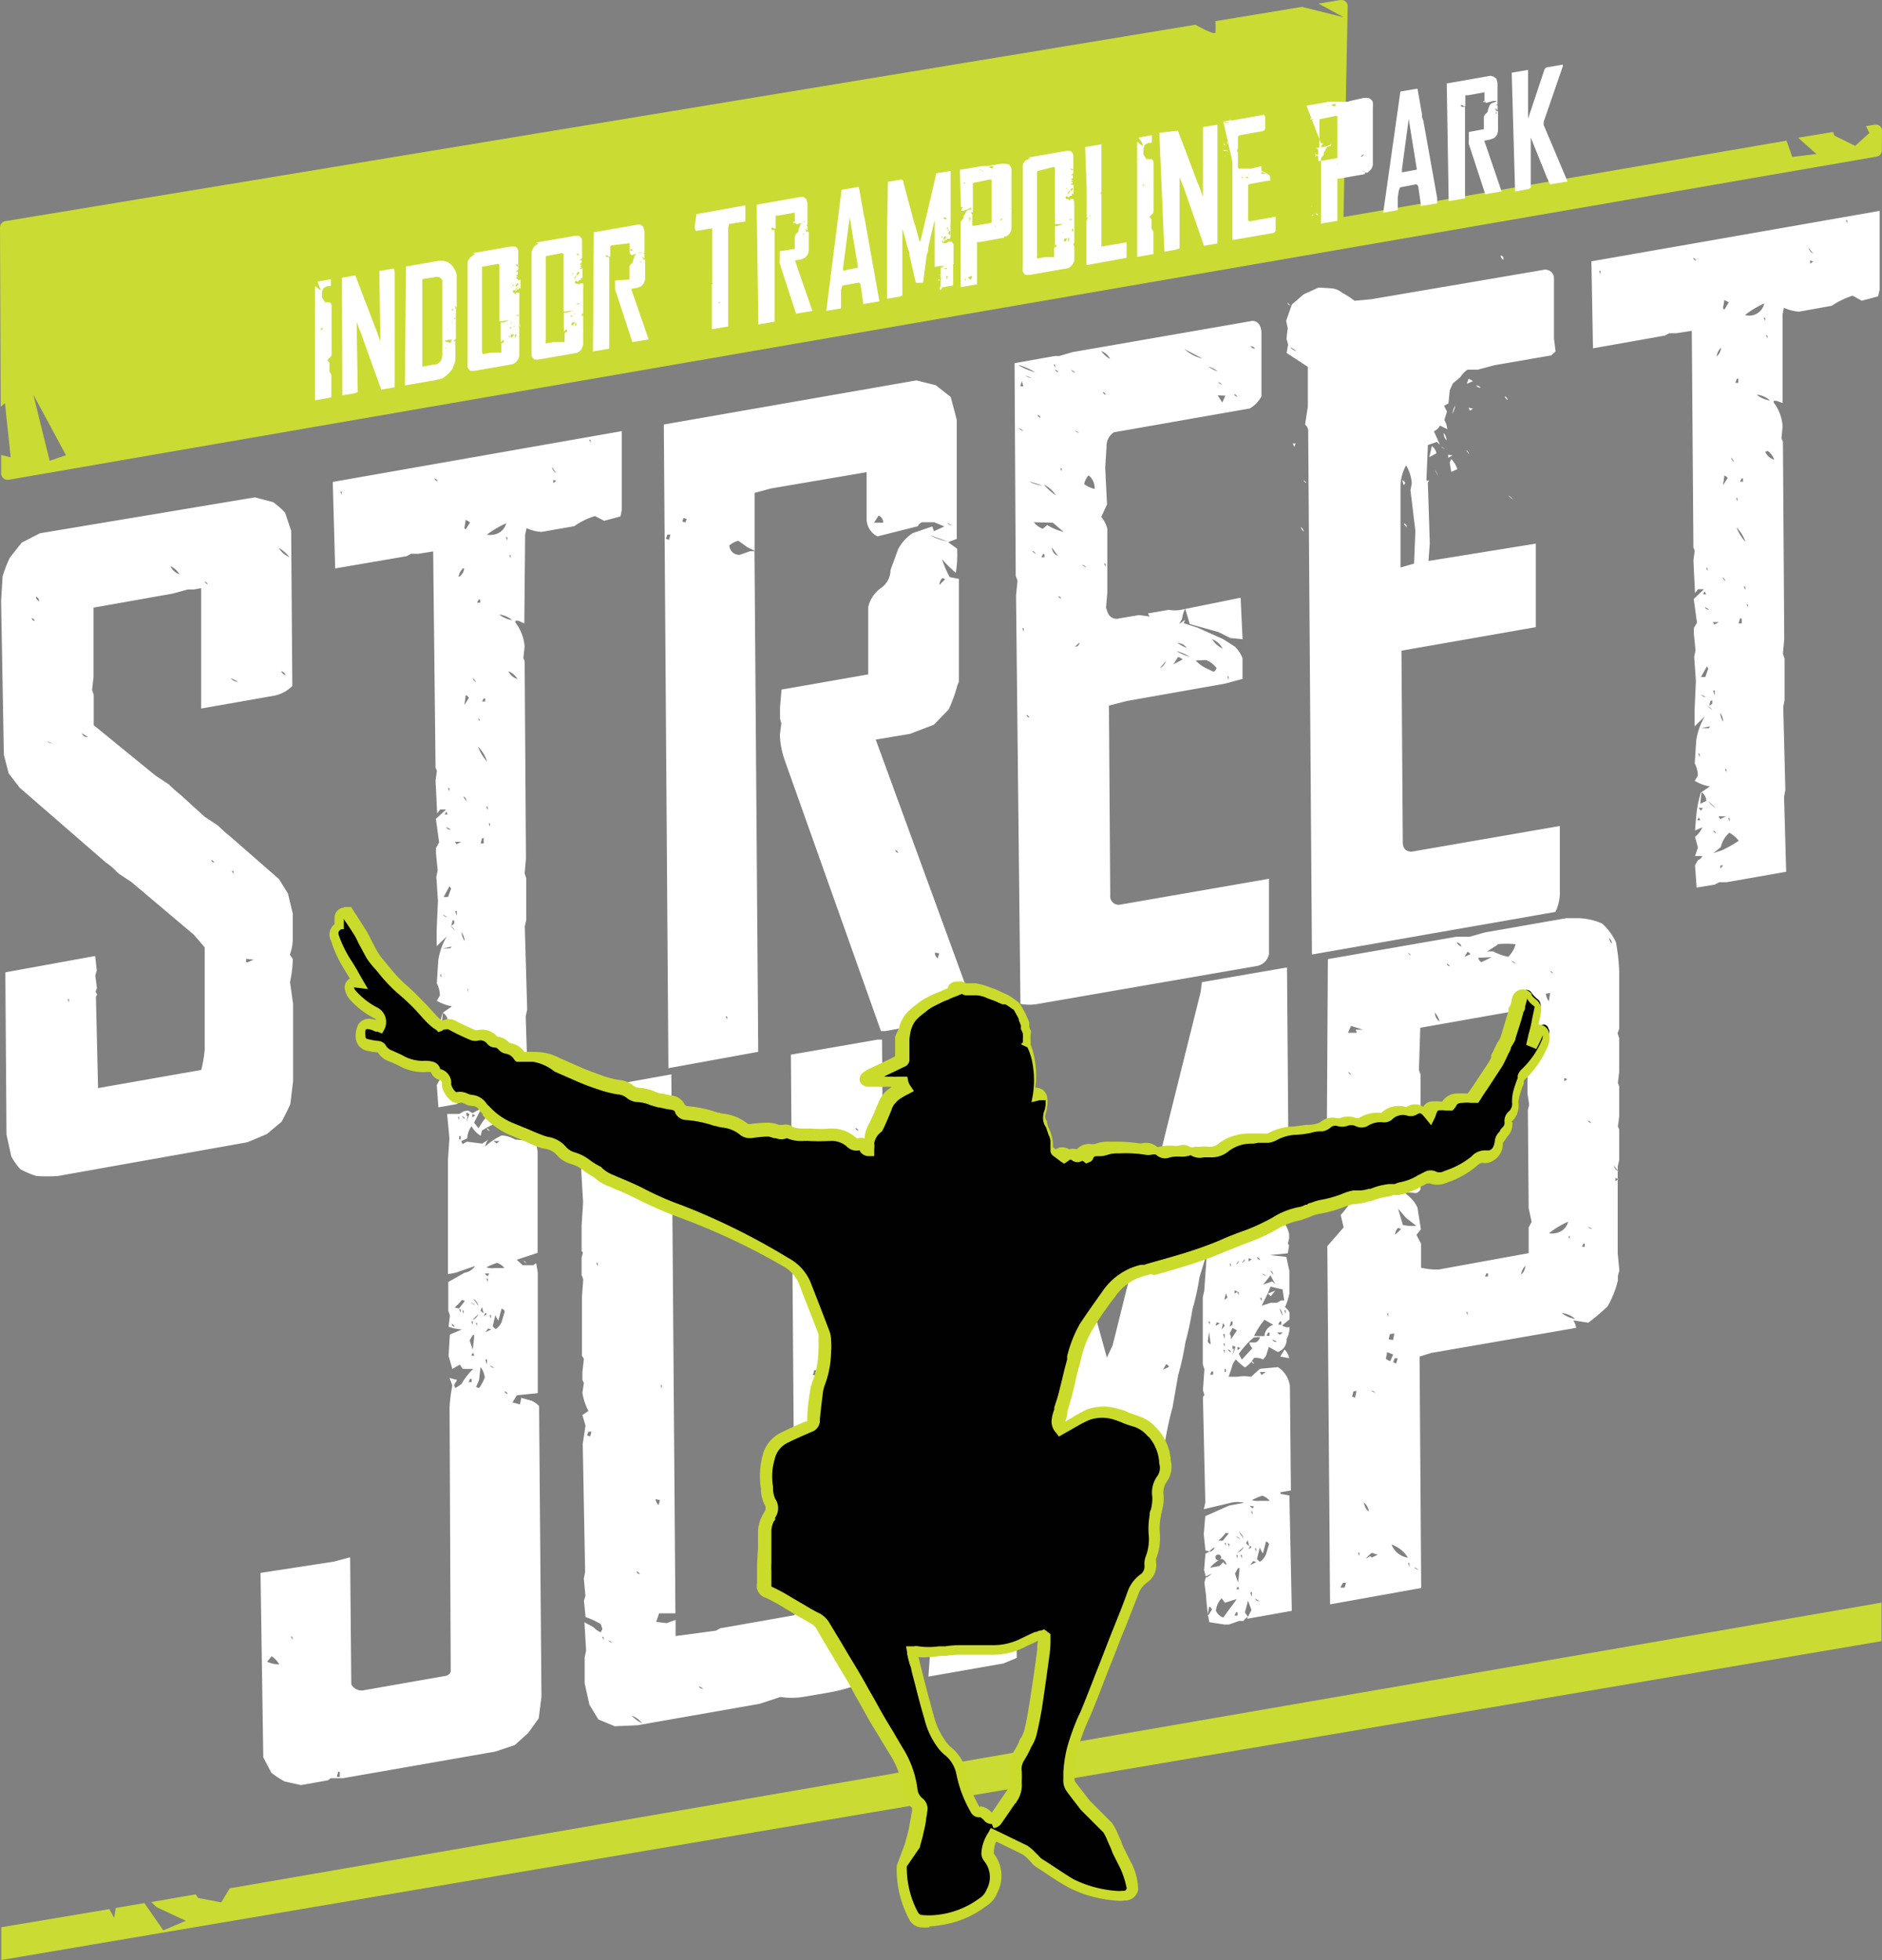
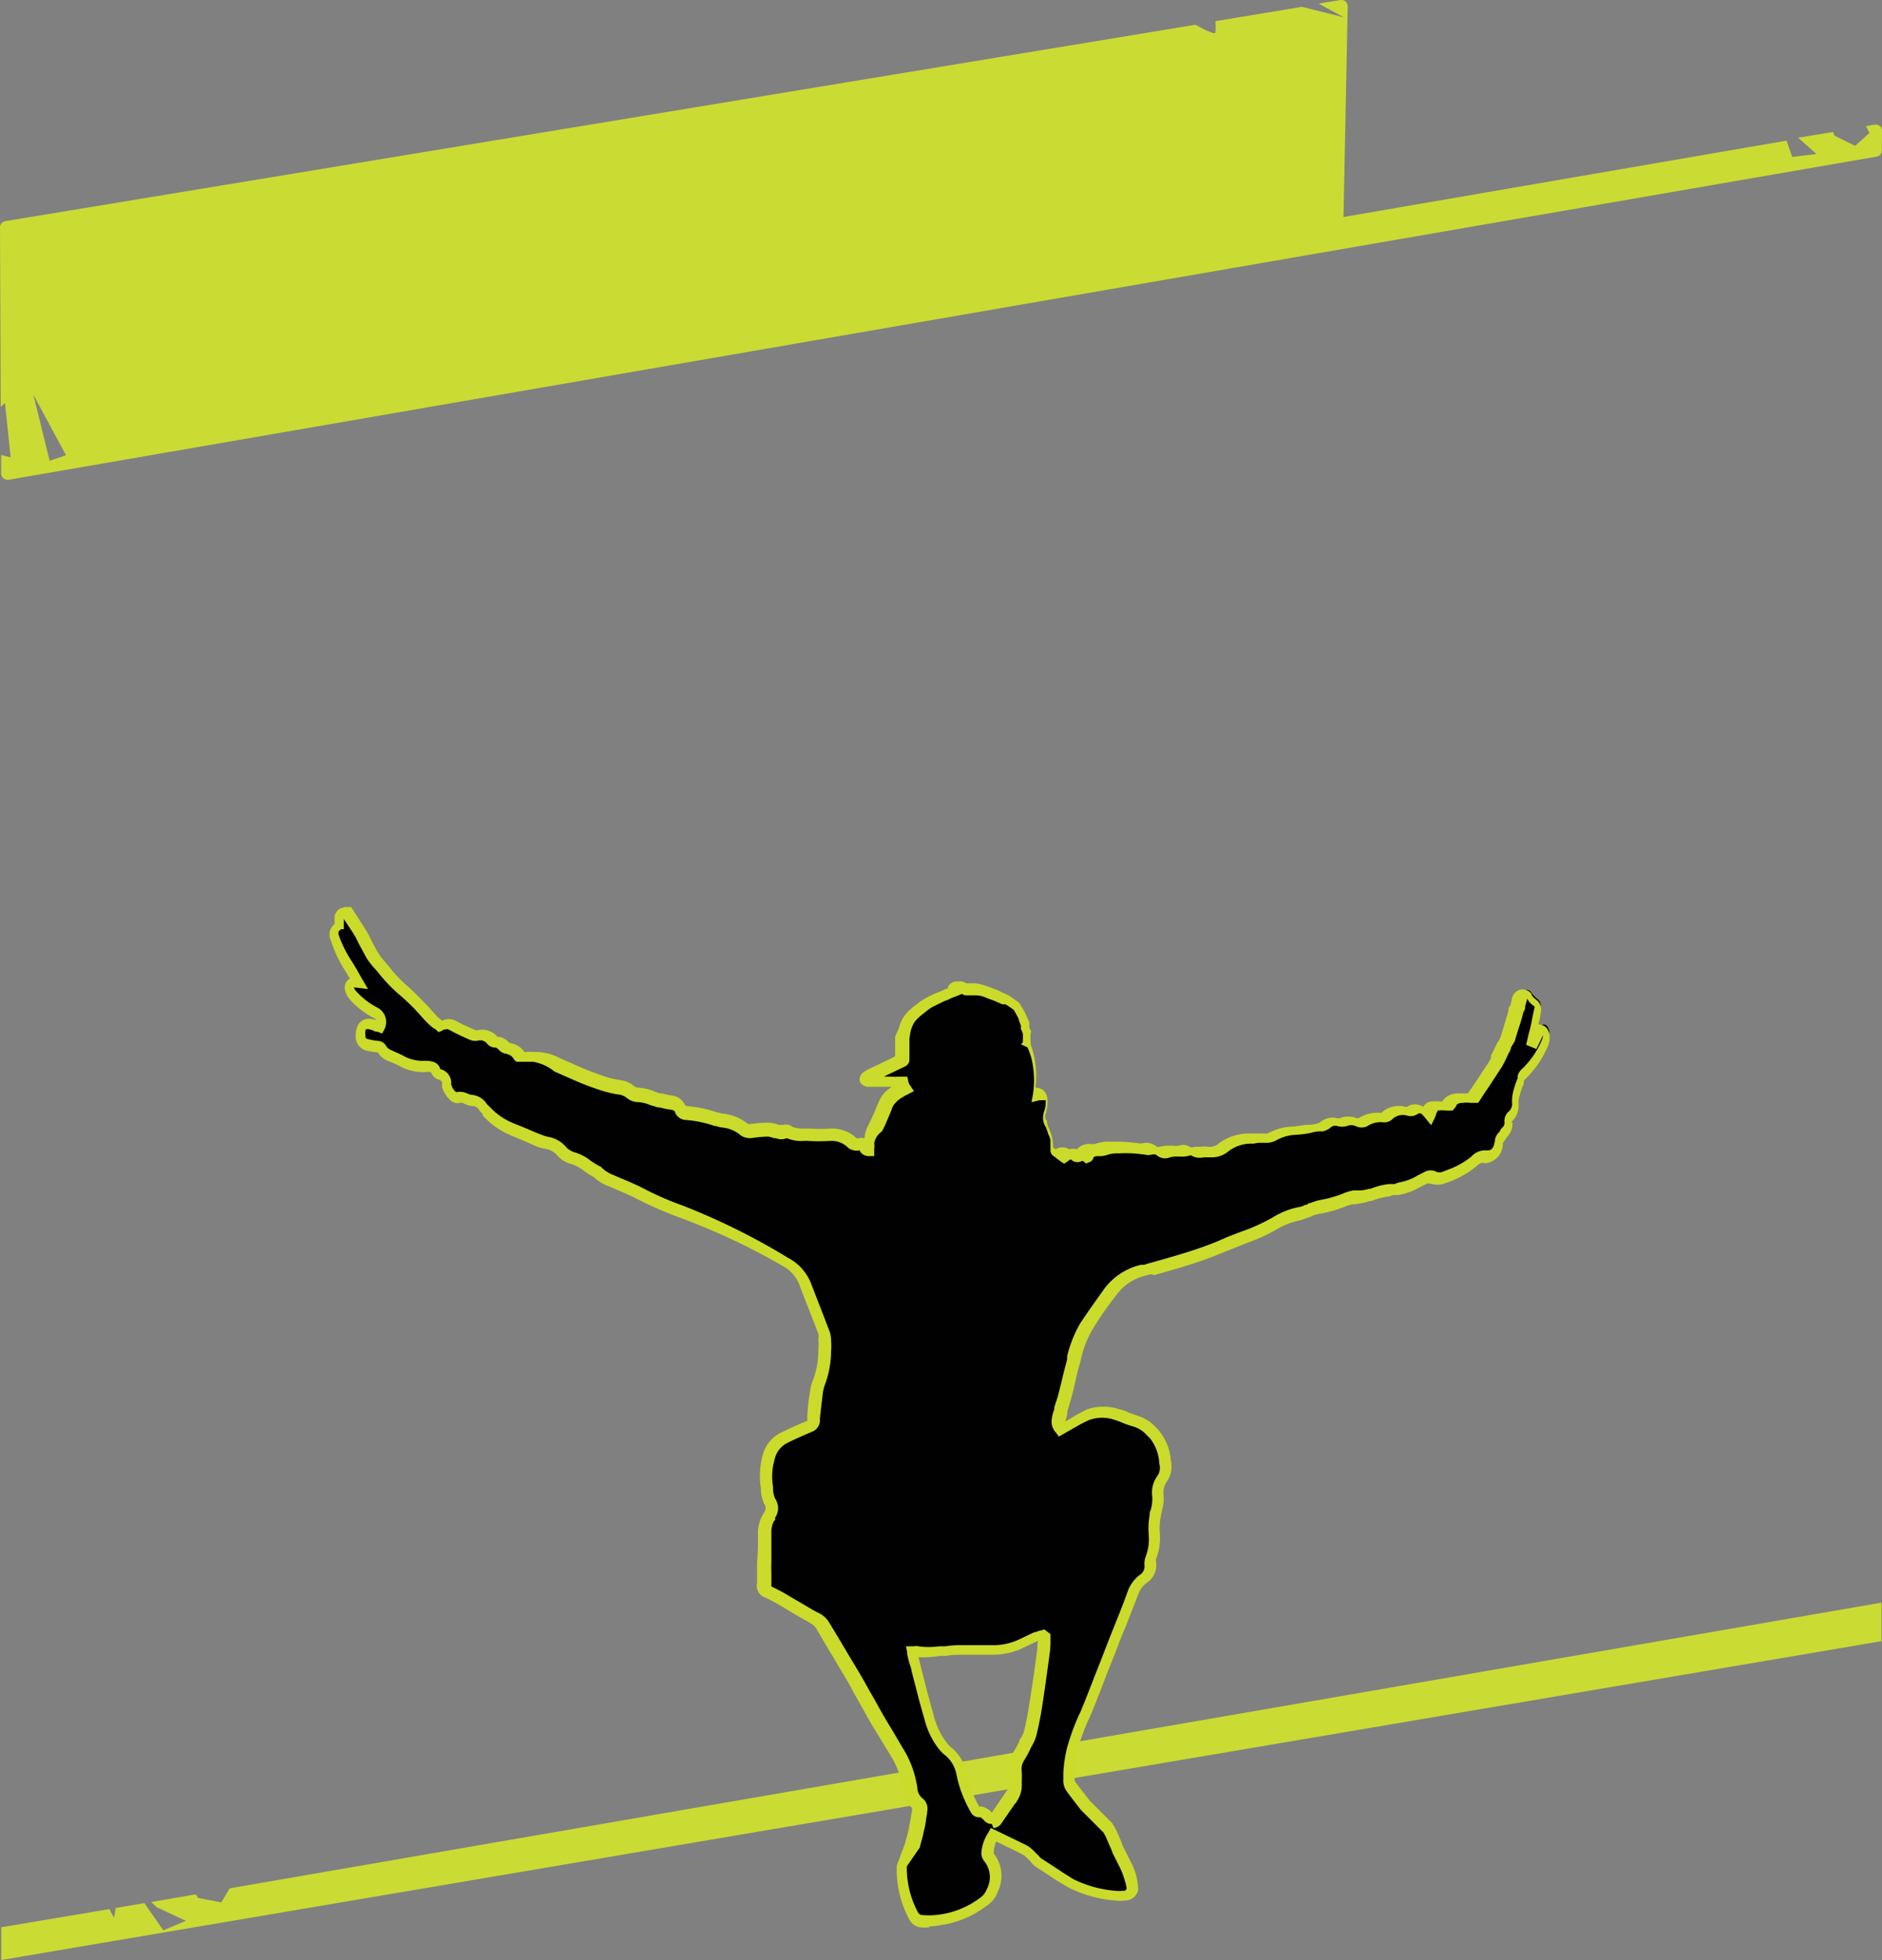
<svg xmlns="http://www.w3.org/2000/svg" id="leisure_streetjump" width="78.889" height="82.14" viewBox="0 0 78.889 82.14">
  <rect x="0" y="0" width="78.889" height="82.14" fill="#808080" stroke="none" />
-   <path id="Path_5679" data-name="Path 5679" d="M30.162,26.422l9.015-1.506.76.2a3.149,3.149,0,0,1,.507.445l.253.76.048,6.5a1.478,1.478,0,0,1-.821.418l-3,.527V28.722l-.308.055h-.253l-.623.171-3.327.589v2.9l-.062.554.068.192v1.28l2.594,2.115.561.37a5.305,5.305,0,0,0,.507.452l.986.9.561.37a6.289,6.289,0,0,0,.507.452l2.053,1.793.376.609.2.835v1.082a1.876,1.876,0,0,1-.123.637l.123.185a4.648,4.648,0,0,1-.116.965l.13.917v3.231l-.116.965c-.1.233-.226.472-.363.739l-.623.52-.815.342-7.954,1.417a7.489,7.489,0,0,1-.876,0,3.532,3.532,0,0,1-.684-.287,2.5,2.5,0,0,1-.383-.541l-.2-.91-.048-6.8,3.765-.684.068.6-.062.219.068.527-.055.151.068.123-.055.082.089,3.833,4.326-.76a5.237,5.237,0,0,0,.144-.856V43.774l-.452-.527L34,41.036l-.561-.37a2.594,2.594,0,0,0-.507-.445L29.313,37.08l-.459-.6-.2-.773-.116-6.448.062-1.027a5.3,5.3,0,0,1,.308-.794l.493-.623Zm-.342,3.559a.144.144,0,0,0,.123.116A.137.137,0,0,0,29.82,29.981Zm.178-.9a.219.219,0,0,0,.13.185.185.185,0,0,0-.13-.185Zm.486,6.051a.267.267,0,0,0,.185.1Zm.9,10.952v-.137h-.055ZM31.925,34.8a.233.233,0,0,0,.253.164Zm3.713-7a.6.6,0,0,0,.376.335.856.856,0,0,0-.376-.335Zm1.431.637a.171.171,0,0,0,.13.116c0-.043-.069-.077-.13-.112Zm.281,11.678c0,.055.055.089.123.116A.164.164,0,0,0,37.35,40.115Zm.815-7.625a.356.356,0,0,0,.308.151Zm.116,8.214v-.13h-.068Zm.527,3.553V44.4h.062l.253-.11Zm1.369-17.229a.883.883,0,0,0,.445.39,1.615,1.615,0,0,0-.446-.387Zm.1,5.175a.322.322,0,0,0,.185.171.246.246,0,0,0-.185-.171ZM42.44,24.27l12.116-2.129v3.3l-.055.274-.684.185-.383-.2a2.93,2.93,0,0,0-.869.424l-1.369.24a1.7,1.7,0,0,1-.63-.157l-.062.274-.034,3.717-.253-.11h-.123v.068a1.923,1.923,0,0,1,.39,1.013l-.055.479.055.13.055,8.276-.055.623.068.2v1.745l-.062.274.1,3.491-.062.274.1,3.149-2.512.438H47.8l-.185.1-.746.13-.068-.931.123-.233a.322.322,0,0,0,.185-.171H46.8l.123-.356L46.8,48.34a1.054,1.054,0,0,0,.308-.39l-.308.123.055-.685a5.037,5.037,0,0,1,.2-.876l.383-.267a1.835,1.835,0,0,1-.637-.233l.13-.219a1.123,1.123,0,0,0-.13-.513l.062-.958a2.738,2.738,0,0,1,.363-1.013l-.431.418v-.684l.055-1.218-.068-1,.055-.281-.068-.684v-.253l.13-.233-.137-.986.431-.39H46.94l-.123.164-.068-1.369.055-.418-.055-.13-.1-9.063-.623.1h-.308l-.185.1-2.991.513Zm.376.541v-.137h-.055Zm3.888-.684a.157.157,0,0,0,.13.11A.157.157,0,0,0,46.7,24.127Zm.171,23.56H47l-.062-.13Zm.116-2.642V44.91h-.055Zm.068,2.2.062-.075-.185-.034a.3.3,0,0,0,.123.11Zm0-.732L47.008,47l.253-.116a.424.424,0,0,0-.2-.365Zm.274-5.3-.246.452h.185l.13-.356ZM47.052,42.4a.212.212,0,0,0,.185.1Zm0,1.417h.308l.062-.075Zm.082-5.613h.123l-.055-.123Zm.068.527a.144.144,0,0,0,.185.1Zm.13-1.492V37.1H47.27Zm.041,5.647.185.171a.37.37,0,0,0-.185-.171Zm0,3.977a.732.732,0,0,0,.322.287Zm.089-4.21-.055.219.123-.089v-.144Zm.171-3.2.185-.1h-.253Zm.062,8.755a.151.151,0,0,0-.13-.116.418.418,0,0,0,.157.116Zm.561,0a1.143,1.143,0,0,0-.37.609l-.308.253.376-.144a4.277,4.277,0,0,0,.685-.39,1.807,1.807,0,0,0-.39-.329Zm-.684-5.948.068.192v-.205ZM47.9,27.894a.568.568,0,0,0-.185.363.465.465,0,0,0,.233-.363Zm0,19.748.253-.116h-.3Zm-.055,1.9v.137l.123-.089Zm0-6.407a.63.63,0,0,0,.13.376A.993.993,0,0,0,47.845,43.135Zm.068-5.668.13.185a.2.2,0,0,0-.1-.185Zm.1-4.258-.055.411.185-.294a.164.164,0,0,0-.13-.116Zm0-7.352-.055.349.055.055.185-.3Zm.1,19.8V45.52h-.027Zm.137,2.053v-.137H48.2Zm.068-15.237a.2.2,0,0,0,.13.185Zm.171-3.142h.13V29.2h-.062Zm.1,4.969v-.1h-.055Zm-.055,1.082a2.054,2.054,0,0,0,.376.609,1.492,1.492,0,0,0-.369-.616ZM48.7,39.2l-.062.219h.13V39.2Zm0-5.729h.13v-.13h-.062Zm.233,4.545v-.137h-.062ZM49.718,26a3.915,3.915,0,0,0-.815.479.616.616,0,0,0,.253,0,.63.63,0,0,0,.561-.507Zm-.684,12.718v-.137h-.055Zm.37-8.9a1.218,1.218,0,0,0,.561.246,1.02,1.02,0,0,0-.565-.24Zm.356-3.094v-.137H49.7Zm.048,5.476a.568.568,0,0,0,.376.329A.835.835,0,0,0,49.808,32.2Zm.089-4.737V27.34h-.055Zm1.725-3.813a.383.383,0,0,0,.185.246Zm.062.534v.137l.123-.1Zm1.561-1.554V22.5H53.19Zm3.073-.767L66.9,20.015l.815.2.63.493.253.965v4.983l-.363.137.376.274a4.49,4.49,0,0,1-.055,1.013,5.066,5.066,0,0,1-.575-.575,3.833,3.833,0,0,0,.322.753l.383.075v4.312l-.062.144a6.358,6.358,0,0,1-.363,1.013l-.623.643-1,.383-1.437.24L69.418,46.6l-3.82.684H65.42L61.382,35.923a3.635,3.635,0,0,1-.2-1.047l.062-.486-.055-.2v-.472l.062-.746,3.635-.637V29.509a1.369,1.369,0,0,1,.534-.794.91.91,0,0,0,.4-.753l.315-.862a1.78,1.78,0,0,1,.616-.684l.821-.281.068.2.438-.2-.431-.178H67.14a.363.363,0,0,0-.178.171l-1.691.424a.821.821,0,0,1-.452-.732v-1.96l-4.011.684-.685.185v2.43l-.3-.151-.383-.274a.89.89,0,0,0-.376.2.411.411,0,0,0,.438.39h0l.431-.151h.185l.157,20.98-3.765.685Zm.089,4.791.13.041.055-.219h-.123Zm.684-.726.13.041.055-.144-.13-.048ZM58.973,46.8v-.13h-.062Zm6.359-21.137-.2.315h.383a.322.322,0,0,0-.185-.294ZM66.016,39.7a.164.164,0,0,0,.123.116.144.144,0,0,0-.123-.116Zm1.458-13.2a2.567,2.567,0,0,0,.746.267Zm.2,17.5a.356.356,0,0,0,.123.24l.062-.219ZM68,28.3a.376.376,0,0,0-.13.287l.246-.246Zm.2-2.32a.253.253,0,0,0,.185.11Zm2.82-6.688,1.691-.3h.185l.561-.164,7.529-1.307c.233,0,.363.185.383.472v2.69a1.307,1.307,0,0,1-.486.507l-5.7,1a.685.685,0,0,0-.308.6l-.055.883.075,1.54-.24.52a1.369,1.369,0,0,1,.253.493v2.69l-.055.623.068.2a.4.4,0,0,0,.507.246l.815-.137.438.062-.068-.13.876-.151a1.41,1.41,0,0,0,.507,0l2.5-.507.082,1.739-.507-.048-.507-.253-1.2-.335-.192-.643a1.218,1.218,0,0,0-.13.424l-.123.219.253-.178-.062.144.561.178,1.075.479.507.322a1.369,1.369,0,0,1,.322.486v.869l-.746.2-4.107.726-.746.192.055,7.947a.356.356,0,0,0,.383.4l6.27-1.09v3.162a.63.63,0,0,1-.5.493l-9.172,1.588a1.951,1.951,0,0,1-.746,0L71.082,29.03l.062-.623-.075-.192Zm.185.1a3.074,3.074,0,0,0,.685.287,2.9,2.9,0,0,0-.685-.308Zm0,2.622a.185.185,0,0,0,.185.1Zm.116-1.971-.055.219h.123Zm.082,10.5v-.137h-.062Zm.068-10.726a.4.4,0,0,0,.253.089Zm.041,14.217a.164.164,0,0,0,.13.11.178.178,0,0,0-.13-.11Zm.116-9.788a1.28,1.28,0,0,0,.561.171Zm.137,2.93.13.116c-.014-.068-.048-.1-.13-.137Zm.062-1.218a.828.828,0,0,0,.376.274l.185-.157a2.28,2.28,0,0,0,.685.287l-.445-.383Zm.157-4.5a.151.151,0,0,0,.13.116.2.2,0,0,0-.13-.116Zm.164,5.969h.123V27.29h-.055Zm.1-3.046a2.464,2.464,0,0,0,.507.452,1.287,1.287,0,0,0-.506-.451Zm.335,2.635a.4.4,0,0,0,.253.356Zm.137-7.529V19.35h-.055Zm0,.068a.164.164,0,0,0,.123.116c0-.046-.053-.08-.121-.115Zm.123,9.487a.171.171,0,0,0,.13.116.151.151,0,0,0-.13-.1Zm.151-5.209V23.7h-.055Zm.4-4.258a.185.185,0,0,0,.185.1Zm.151,2.533a.253.253,0,0,0,.185.1Zm.192,8.9-.185.164a.172.172,0,0,0,.189-.164Zm.1-3.251.185.1a.2.2,0,0,0-.185-.1Zm.287-3.765a.732.732,0,0,0-.185.37,1.157,1.157,0,0,0,.438.2.685.685,0,0,0-.253-.568Zm.527-5.209a1.109,1.109,0,0,0,.376.335A.684.684,0,0,0,74.647,18.783Zm.068,1.718a.164.164,0,0,0,.123.116.178.178,0,0,0-.123-.116Zm.116,7.324v-.137h-.062Zm2.526,3.95-.253.308a.507.507,0,0,0,.253-.308Zm.507-.164-.185.3.383-.2a.356.356,0,0,0-.2-.1Zm-.068-.253a2.389,2.389,0,0,0,.561.24A1.855,1.855,0,0,0,77.8,31.358Zm.055-.342a1.294,1.294,0,0,0,.383.205.541.541,0,0,0-.383-.206ZM78.138,18.7a1.7,1.7,0,0,0,.76.4Zm.472,13.053a1.506,1.506,0,0,0,.438.322l.315.151a.287.287,0,0,0,.123-.157,1.047,1.047,0,0,0-.438-.335Zm.541-12.321a1.1,1.1,0,0,0,.383.205,1.294,1.294,0,0,0-.383-.205ZM79.3,30.858a1,1,0,0,0,.438.39.842.842,0,0,0-.438-.39ZM79.535,20.1l.185.1a.192.192,0,0,0-.185-.1Zm0,.541.192.3.13-.287Zm.459,11.917v-.137h-.055Zm.233-11.972c0,.055.055.089.123.116a.164.164,0,0,0-.123-.112Zm.684-2.006a.253.253,0,0,0,.185.11.185.185,0,0,0-.185-.106Zm1.67-1.711c-.062,0-.1-.034-.13-.116Zm1.184-.746.561.034a.876.876,0,0,1,.438.192,3.75,3.75,0,0,1,.507.329l.685-.062L93.2,15.381a.363.363,0,0,1,.431.322v2.56l.068.534-.185.171-2.382.411-.685.185h-.438a1.068,1.068,0,0,0-.308.322l-.308.253-.13.287-.055.554-.185.1.123.24-.11.356a.9.9,0,0,1,.123.383l-.308-.151a.541.541,0,0,1-.253.24l.253.561-.13-.116-.376.13-.062,1.492h.123l-.062.075.082,2.546-.055.746,4.5-.726v3.5l-5.633.986.055,8.022c0,.26.123.4.376.4l6.208-1.075v2.834a1.882,1.882,0,0,1-.185.767L83.485,44.075l-.157-21.9a.344.344,0,0,0-.13-.308l.116-.76v-1.66l-.89-.582.062-.349-.068-.26v.137a3.809,3.809,0,0,1,.055-.554l-.068-.322.24-.684.493-.424Zm-1.184,2.492a.335.335,0,0,0,.253.164Zm.1,4.039H82.8l-.055.151Zm.335,3.511a.24.24,0,0,1,.123.185A.418.418,0,0,1,83.016,26.165Zm.24-1.862c-.062,0-.1-.048-.13-.116Zm4.182-.739a1.855,1.855,0,0,0-.24.917v3.375l.568-.164.055-1.369-.205-1.711.055-.281a1.7,1.7,0,0,0-.253-.78Zm-.171.643c.062,0,.1.048.13.116l-.062.082Zm.068,1.807c.062,0,.1.048.13.116s-.092-.03-.127-.112Zm1.177-3.245a.466.466,0,0,1,.192.3l-.3.164Zm.123.993a.685.685,0,0,1,.13.24Zm.24-.979.185.1a.383.383,0,0,1-.181-.1Zm.13-.568a.472.472,0,0,1,.123.315.479.479,0,0,1-.123-.315Zm.192.91.185.034-.185.1Zm.13.185a1.129,1.129,0,0,1,.253.424l-.253.116-.068-.39Zm.171-2.252a1.369,1.369,0,0,1-.123.356A.883.883,0,0,1,89.5,21.058Zm.452,1.876a.24.24,0,0,1,.123.178Zm.1-2.991.185.1-.253.116Zm0,1.218.185.034-.123.089Zm.315-.931a.192.192,0,0,1,.185.1.335.335,0,0,1-.185-.1Zm1.02-5.442c.062,0,.1,0,.13.116s-.1.005-.124-.112Zm.178,5.9c.055,0,.089.048.123.116s-.1-.029-.117-.111Zm.144,4.148a.452.452,0,0,1,.2.178ZM95.2,15.025l12.081-2.115v3.3l-.062.281-.685.185-.383-.212a3.457,3.457,0,0,0-.876.424l-1.369.246a1.786,1.786,0,0,1-.637-.164l-.055.281v3.71l-.253-.089h-.123v.068a1.8,1.8,0,0,1,.376,1.013l-.048.493.062.13.055,8.282-.055.616.068.2v1.745l-.055.281.089,3.484-.055.274.089,3.149-2.5.438h-.308l-.185.1-.76.123-.068-.931.123-.219a.322.322,0,0,0,.185-.171h-.308l.123-.356-.123-.445a1.075,1.075,0,0,0,.308-.4l-.308.13L99.6,38.2a5.235,5.235,0,0,1,.185-.91l.383-.26a1.834,1.834,0,0,1-.637-.233l.13-.219a1.1,1.1,0,0,0-.13-.513l.062-.958a2.738,2.738,0,0,1,.363-1.013l-.431.418v-.684l.055-1.218-.071-1.01.055-.274-.068-.684v-.253l.13-.219-.137-.993.431-.411h-.253l-.123.164-.068-1.369.055-.411-.055-.13-.068-9.083-.637.1h-.308l-.185.1-3.012.534Zm.376.541v-.137h-.055Zm3.888-.684a.178.178,0,0,0,.123.116.178.178,0,0,0-.123-.116Zm.171,23.567h.13l-.062-.123Zm.1-2.649v-.137H99.68Zm.082,2.211.055-.082H99.7a.246.246,0,0,0,.123.116Zm0-.739-.055.486.253-.116a.445.445,0,0,0-.2-.37ZM100.043,32l-.253.445h.185l.123-.356Zm-.24,1.184a.205.205,0,0,0,.192.1Zm0,1.41h.315l.055-.082Zm.082-5.613h.13l-.075-.13Zm.068.534a.157.157,0,0,0,.185.1Zm.116-1.506v-.13h-.055Zm0,5.654.2.171a.438.438,0,0,0-.2-.17Zm.034,3.984a.951.951,0,0,0,.308.287Zm.089-4.2-.055.205.13-.089v-.137Zm.164-3.2.185-.1h-.253Zm.07,8.753a.164.164,0,0,0-.123-.116.294.294,0,0,0,.123.116Zm.561-.034a1.136,1.136,0,0,0-.363.609l-.315.253.383-.13a5.271,5.271,0,0,0,.685-.39,1.431,1.431,0,0,0-.4-.342Zm-.685-5.948.068.2v-.212Zm.335-14.374a.568.568,0,0,0-.185.37.582.582,0,0,0,.185-.37ZM100.589,38.4l.253-.116h-.308Zm.014,1.944v.123l.123-.123Zm0-6.407a.685.685,0,0,0,.123.383.773.773,0,0,0-.126-.38Zm.082-5.681.123.185A.2.2,0,0,0,100.685,28.261Zm.09-4.261-.055.411.185-.294C100.9,24.067,100.844,24.033,100.775,24Zm0-7.352-.062.349.062.055.185-.3Zm.082,19.8v-.137H100.8Zm.137,2.053v-.137h-.062Zm.068-15.251a.212.212,0,0,0,.123.185Zm.171-3.128h.123v-.171H101.3Zm.089,4.969v-.137h-.055Zm-.041,1.088a1.978,1.978,0,0,0,.376.609,1.506,1.506,0,0,0-.375-.606Zm.151,3.806-.062.219h.13V30Zm0-5.722h.123v-.137H101.5Zm.219,4.538v-.137h-.062Zm.794-12.006a3.9,3.9,0,0,0-.808.486.643.643,0,0,0,.808-.486ZM101.76,29.52V29.4h-.055Zm.37-8.9a1.253,1.253,0,0,0,.561.24,1.013,1.013,0,0,0-.486-.24Zm.356-3.094v-.137h-.062Zm0,5.476a.575.575,0,0,0,.376.335.753.753,0,0,0-.267-.363Zm.089-4.737v-.137h-.055Zm1.725-3.806a.363.363,0,0,0,.2.24Zm.068.527v.137l.13-.089Zm1.554-1.554V13.3h-.055Z" transform="translate(-28.492 -4.073)" fill="#fff" />
-   <path id="Path_5680" data-name="Path 5680" d="M52.244,64.42h.507l.185-.11.185-.034.185.11.376-.2-.308.6.185.233.192-.3.185-.226c-.055,0-.1,0-.123-.116l.123-.164a.438.438,0,0,0,.315.082l.151-.007V64.22l1.129-.335h.185a.383.383,0,0,1,.185.24l.068.534-.568.294-.315-.151.308-.253a.493.493,0,0,0-.308-.075l-.13.226-.308-.075-.123.157-.253.171.055-.151a3.128,3.128,0,0,0-.623.315l-.055.219a1.2,1.2,0,0,1-.383-.4.91.91,0,0,0-.178.507l-.253.116.055.123.185-.1.643.082.253-.171a.513.513,0,0,0-.123.287,2.588,2.588,0,0,1,.685-.459,1.28,1.28,0,0,1,.561.171l.746.068.062-.219c.055,0,.089,0,.123.116l-.055.151.068.39v4.244l-.876.287.253.233h.438l.123-.089.068.39v5.058l-.876.089-.185.3.315.082.055-.274.438.123a1.1,1.1,0,0,1,.308.219l.1,12.191-.116.9-.438.609-.561.507-.815.274-6.386,1.116H47.37l-.123.089-1.129.2-.684-.151a3.786,3.786,0,0,1-.561-.37l-.335-.643-.116-7.728,3.073-.472L48.179,83l.048,5.325a.493.493,0,0,0,.561.24l3.422-.6a.288.288,0,0,0,.185-.171L52.347,76.7a6.558,6.558,0,0,1,.116-.9l-.116-.315.315.082-.13.219.062.123.253-.171a2.533,2.533,0,0,1,.493-.63H52.9l-.123-.185-.315.185-.157-.554.055-.89.507-.212a2.2,2.2,0,0,1-.561-.11l.055-.479-.068-.2v-1.2l.685-.39a.637.637,0,0,0,.438-.281l-.815.281-.322.062v-4.8l.062-.89ZM44.885,87.146l-.185.233a1.321,1.321,0,0,0,.507.11.965.965,0,0,0-.322-.342Zm.876-.685v-.137H45.7Zm1.917,5.524-.055.219h.123V92Zm4.75-18.762a.164.164,0,0,0,.13.116.164.164,0,0,0-.13-.116Zm.438-1.013a1.966,1.966,0,0,1-.308.322l.185.041.246-.315Zm-.116-7.53v-.137H52.7Zm.062,8.07v-.137H52.75Zm-.062-7.406v.144h.062v-.137Zm.185,7.454v-.137H52.88Zm.055-8.166a.164.164,0,0,0-.123-.116A.281.281,0,0,0,52.99,64.632Zm.062-.274V64.5h.055l-.055.281.123-.356Zm.089,11.3h.13v-.137h-.062Zm.178-1.971-.13.226.13.383.055-.486v-.137Zm-.075-1.369a.267.267,0,0,0,.185.1Zm.075.931v-.137h-.062Zm-.062,1.3h.13l-.062-.13ZM53.3,64.427v.137l.123-.089Zm.253,8.385-.253.24a.4.4,0,0,0,.253-.24Zm-.2-.643.2.3a.5.5,0,0,0-.193-.3ZM53.5,73.3v-.116h-.055Zm.144,1.725-.062.548-.123.287.123.048a1.65,1.65,0,0,0,.24-.445.828.828,0,0,0-.182-.44Zm0-2.362.13.116-.068-.267Zm.062-1.9a.76.76,0,0,0,.507.116h.431a.616.616,0,0,0-.308-.219,3.647,3.647,0,0,0-.507.219.24.24,0,0,0-.123-.1Zm.075,2.142.13-.1-.062-.055Zm.178-1.718.055-.082h-.185a.219.219,0,0,0,.13.116Zm-.116,2.382.253-.116-.13-.041Zm0,1.15.075.2v-.212Zm.11-3.251v-.144h-.062Zm.075-6.352c-.055,0-.089,0-.123-.116ZM54.085,73v-.151h-.062Zm-.048,1.958a.2.2,0,0,0,.185.1Zm.486-2.368-.13.493a.725.725,0,0,1-.123-.24l-.116.479.123.116a.643.643,0,0,0,.253-.308l.13-.431a.157.157,0,0,0-.137-.113Zm-.205-6.934.123-.1h-.253Zm.329,10.384a.185.185,0,0,0,.13.116c0-.056-.055-.086-.131-.12Zm.11-11.883a.137.137,0,0,0,.178.1h0Zm.684,6.421c.055,0,.089.048.123.116Zm2.382-7.132,3.82-.685.171,22.588H61.13l-.123.356.438.055.376-.137V86.3l1.691-.226.185-.1,3.073-.541.616-.383.13-.287-.068-.123a.685.685,0,0,0-.315.192l-.308.253-.171-23.15,3.635-.63h.185l.041,5.517-.055.219.068,1.136-.055.151.055.062v.26l-.055.281.075,1.8-.055.89a7.987,7.987,0,0,1,.068,1.068v2.218l-.062.684.075.253v1.15l-.055.418.055.123L70.52,78.9l-.13.164a.917.917,0,0,1,.13.376l.1,5.319-.041.739.068.931-.246.917-.493.637a6.411,6.411,0,0,1-.746.459,7.316,7.316,0,0,1-1,.24l-1.006.171a3.067,3.067,0,0,1-.938,0l-.876.287-5.127.9-.945.041-.685-.287-.376-.616-.2-.9V87.194l.062-.281L58,85.722l.376.205a.972.972,0,0,0,.308.219L58.753,86l-.068-.2a3.183,3.183,0,0,0-.637-.294l-.068-.685.062-.205-.068-.726.055-.274-.1-5.373.116-.76-.13-.445.253-.171a2.423,2.423,0,0,1-.253-.76l.062-.418-.062-.123v-.329l.062-.554-.082-.13V72.1l.055-.746-.068-.192v-.719l.055-.219-.055-.055v-1.08l.062-.958-.116-2.019.055-.883Zm.287,14.443.13.048.055-.205h-.123Zm.452-7.085v-.137H58.5Zm.24,15.668v-.137h-.055Zm.2,0a.2.2,0,0,0,.178.1Zm.876-18.933V67.4h-.062Zm.034-4.312a.438.438,0,0,0,.192.37.91.91,0,0,0-.192-.37Zm.068,26.408a1.451,1.451,0,0,0,.438.322.965.965,0,0,0-.438-.322Zm.205-6.037c0,.055.062.089.13.116a.151.151,0,0,0-.13-.116Zm.575-16.216c0,.055.062.089.13.116A.315.315,0,0,0,60.76,67.382Zm.219,13.177a.452.452,0,0,0,.13.253l.055-.205Zm.267-4.634v-.137H61.19ZM62.792,88.4a.151.151,0,0,0,.185.1Zm4.436-9.337a.685.685,0,0,0,.383.335.767.767,0,0,0-.4-.335Zm.178-9.4a.315.315,0,0,0,.2.233Zm.068.52v.137l.13-.1Zm.164,4.969-.062.212h.13v-.2Zm0,9.357-.055.205.123.048.062-.151ZM67.9,78.6a.513.513,0,0,0,.322.411Zm.089,3.963a.185.185,0,0,0,.185.1.185.185,0,0,0-.185-.1Zm.1-14.71a.164.164,0,0,0,.13.116.151.151,0,0,0-.13-.116Zm.684,11.636a1.917,1.917,0,0,1-.376.4.2.2,0,0,0,.192.1l.308-.185a.452.452,0,0,0-.123-.322Zm.554-1.307a6.67,6.67,0,0,1-.568.507,1.218,1.218,0,0,0-.308.253l1-.383.13-.287Zm-.821-11.349v.137l.13-.089Zm.055,15.292a.356.356,0,0,0,.185.178.233.233,0,0,0-.189-.177Zm.164,4.7a.465.465,0,0,0,.123.253l.062-.274Zm.048-15.182-.055.349.123.178H69.1l.13-.1a.479.479,0,0,0-.452-.459Zm.185,16.01a.171.171,0,0,0-.13-.116A.267.267,0,0,0,68.963,87.655Zm-.1-5.373a.246.246,0,0,0,.192.1Zm.151-13.635V68.5h-.062ZM69.2,84.582a.246.246,0,0,0,.123.185Zm.157-19.57a.157.157,0,0,0,.13.11.164.164,0,0,0-.137-.113Zm.287,12.615a.561.561,0,0,0-.123.356l.308-.2a.253.253,0,0,0-.191-.159ZM70,67.585l.068.2v-.212Zm.151-3.3a.185.185,0,0,0,.185.1Zm.267,17.749v-.157h-.055Zm1.787-21.1L75.27,60.4c.438-.048.684.205.76.746l2.457,8.618a10.781,10.781,0,0,0,.383,1.15l1.03,3.719.24-.513,3.689-14.806.055-.418,3.566-.616.082,10.5-.185.226a1.369,1.369,0,0,1,.192.438v.2l-.055.219.055.055-.055.342-.746.075.684.075.128.59v.945a2.561,2.561,0,0,1-.185.575.479.479,0,0,1,.192.24v.267l-.308.253a.37.37,0,0,0,.308.075,1.041,1.041,0,0,1-.123.5.534.534,0,0,1-.37.541l-.376-.212-.116.37-.123.157a.684.684,0,0,0-.383-.068,1.177,1.177,0,0,1-.376.4,2.212,2.212,0,0,1-.383-.335.746.746,0,0,0-.178.37l-.13.356h.383a1.567,1.567,0,0,1,.561,0l.376-.335.753-.068a1.116,1.116,0,0,1,.5.794l.041,4.374-.438.075v.068l.376.068.1,4.833-1.876.335.185-.37-.144-.39-.13.493.13.185a.37.37,0,0,0-.185.171h-.185l-.438.151h-.185l-.63-.1a8.673,8.673,0,0,1-.137-1.123l-.068-.534.055-.205a.787.787,0,0,0,.253-.171l-.253.116-.068-.267.055-.685.185-.1-.185-.034-.068-.685.062-.753,1-.445.63-.116a1.2,1.2,0,0,0-.561,0l-1.129.267.062-.281-.1-4.422.062-.082-.062-.2.062-.883-.068-.2V72.107l.062-.281.11-1.574-.308,1a10.889,10.889,0,0,1-.3,1.369,12.157,12.157,0,0,1-.294,1.369,11.07,11.07,0,0,1-.3,1.369l-.24,1.369a12.484,12.484,0,0,0-.3,1.369l-1.369,5.962-.568.007h-.185v.068a5.373,5.373,0,0,1-1.2.068L77.42,77.878A7.248,7.248,0,0,0,77.1,76.66a6.845,6.845,0,0,0-.322-1.287,7.53,7.53,0,0,0-.322-1.225,7.425,7.425,0,0,0-.322-1.218l-.267-1.3-.055.281.068.685.068.2.13,6.551-.062.486.062.13V81.7l-.055.554.1,4.963-.561.233L72.418,88l.055-.753L72.4,84.7l.055-.274-.068-.685.055-.212-.055-.123.055-.082-.068-.685.062-.746-.068-.862.055-.212-.068-.685.055-.746-.068-.684.058-.2-.068-.2.055-.075-.068-.6.055-.685-.082-3.758.055-.219-.055-.062.055-.479Zm6.605,19a.24.24,0,0,0,.178.1.178.178,0,0,0-.164-.1Zm.431.055v-.137h-.055Zm2.053,1.321-.178.233a.342.342,0,0,0,.219-.233Zm1.082-6.393-.123.219.253-.116a.233.233,0,0,0-.089-.1Zm1.807-1.369-.055.411a.287.287,0,0,0,.123.116Zm0,11.52-.062.418.185-.3a.2.2,0,0,0-.123-.116Zm.034-11.808v-.14h-.062Zm.137,9.35-.185.157a.281.281,0,0,0,.253-.178Zm.308.479a1.212,1.212,0,0,0-.438.349l.383-.068.185-.178c0,.062.055.1.123.116a.356.356,0,0,0-.185-.24Zm-.438-7.742h.13V75.21h-.062ZM84.45,73.3l.185-.1-.13-.048Zm0,9.706a.119.119,0,1,0,0-.006Zm.26,1.711a.89.89,0,0,0-.24.52.513.513,0,0,0,.308.287l.568-.773-.5.151Zm.171-2.738a1.718,1.718,0,0,1-.308.322h.185l.253-.308Zm-.11-8.8-.062.274.13-.157Zm0,.472.068.192v-.2Zm.068.527v-.137h-.055Zm0,.267v-.137h-.055Zm.048-2.512-.062.281.13-.1Zm0,10.582V82.4h-.055Zm-.055-7.393v.11h.055V75.1Zm.2,7.441v-.137H84.97ZM85.1,74.4c0-.055-.062-.089-.13-.116a.185.185,0,0,0,.13.116Zm0-3.566V70.7h-.055Zm0,2.286-.055.219.123-.089v-.137Zm.068.267-.123.233.055.123v.123l.253-.376Zm0,.739v.137h.055l-.055.274.123-.356Zm.082-5.2v-.137h-.062Zm0,16.517h.123V85.3h-.055Zm0-13.628v.137l.13-.089Zm.15,11.634-.13.233.13.376.055-.479v-.13Zm-.089-12.718a.192.192,0,0,0,.123-.164Zm0,11.383a.253.253,0,0,0,.185.11Zm.068.938v-.144h-.055Zm-.055,1.287h.123l-.055-.123Zm.1-12.321v-.137h-.062Zm-.048,2.163v.137l.123-.089Zm.253,8.385-.253.24a.418.418,0,0,0,.253-.24Zm-.2-.643.2.3a.575.575,0,0,0-.194-.3Zm.623-8.132a3.634,3.634,0,0,0-.623.684l.13.24L86,74.236a.438.438,0,0,1-.13-.24h.253a.26.26,0,0,0,.185-.233Zm-.493,9.261v-.144H85.5Zm0-12.4a.178.178,0,0,0,.13-.157Zm.178-1.711V68.8h-.062Zm0,13.478.13.116-.068-.253Zm.048-1.9a.808.808,0,0,0,.507.116h.438a.773.773,0,0,0-.315-.219,2.909,2.909,0,0,0-.493.219.335.335,0,0,0-.137-.1Zm.055-10.055v.144l.13-.1Zm0,12.2.123-.089-.055-.062Zm.171-1.711.055-.082-.178-.034A.5.5,0,0,0,86.011,80.953Zm-.1,2.368.253-.116-.13-.048Zm0,1.15.068.192v-.205Zm0-15.641a1.417,1.417,0,0,0,.376.4l.376-.2.13.116a.821.821,0,0,0-.253-.233ZM86,81.218v-.137h-.055Zm.082-6.345c-.062,0-.1,0-.13-.116Zm.424-1.828a3.375,3.375,0,0,0-.438.684h.438a.52.52,0,0,1,.37-.472Zm-.349,9.72v-.137H86.1Zm-.048,1.965a.178.178,0,0,0,.185.11Zm.082-14.306a.164.164,0,0,0,.13.116.171.171,0,0,0-.126-.117Zm.376,11.917-.123.493a.6.6,0,0,1-.13-.253l-.123.493.123.116a.732.732,0,0,0,.253-.308l.13-.431A.164.164,0,0,0,86.567,82.341Zm-.185-6.982.185-.123h-.253Zm0-3.094v-.137H86.32Zm0-1.15.192.1a.267.267,0,0,0-.192-.1Zm.376.541-.116.294.315-.123-.185.233-.13-.116-.253.513.383-.123h.253l.185-.1h.123l-.068-.459Zm0-.472-.308.39.376-.137.13.116Zm-.171,2.533h.13V73.58H86.66Zm.164-2.738.123.185a.2.2,0,0,0-.116-.178Zm.089,2.889a.144.144,0,0,0,.185.1Zm.308-.192.13-.1H87.03Zm-.1-4.791a.5.5,0,0,0,.315.219Zm.034,4.367h.13v-.137H87.15Zm.062-.685a1,1,0,0,0,.123.308.6.6,0,0,0-.121-.309Zm.205,1.725a.685.685,0,0,1,.192.363l-.376-.068Zm.048-1.5v-.137h-.062Zm1.766-14.86,5.387-.938h.561l.623-.178,3.422-.6h.507a2.628,2.628,0,0,1,1,.226,2.485,2.485,0,0,1,.575.78,7.871,7.871,0,0,1,.137,1.259V60.84l-.068.205.068.2v1.4l-.055.479.055.13v1.273l-.055.418.055.123v1.28l-.062.274v3.635l.068.726-.062.219v.2a4.107,4.107,0,0,1-.431,1.082,9.4,9.4,0,0,1-.808.685l-.63-.1a.815.815,0,0,1,.123.315L93.5,74.436l-.493.151.068,9.7-3.82.685L89.14,69.961l.684-.787-.123-.52a4,4,0,0,0,.37-.472,1.958,1.958,0,0,1,.548-.91l.876-.287a.123.123,0,0,0,.123.116.794.794,0,0,0-.123-.376l-.876.424-1.068.322h-.438a1.109,1.109,0,0,1,.253-.589.821.821,0,0,0,.253-.315h-.507Zm.52,26.34h.185l.055-.205H89.8Zm.452-23.54-.13.287h.376l-.055-.13h.308Zm0,2.053a.157.157,0,0,0-.123-.116.329.329,0,0,0,.123.116Zm.1,13.259-.055.219.123.048.062-.281ZM90.3,66.46l.123.048V66.3H90.37Zm.185,16.483v-.137h-.062Zm0-17.53a.157.157,0,0,0,.123.116l.055-.082Zm.192,15.3a.554.554,0,0,0,.2.37.527.527,0,0,0-.2-.372Zm.335,2.1a.965.965,0,0,0-.253.246l.185-.11.055.062.253-.116Zm-.048-6.8.185.1a.212.212,0,0,0-.185-.1Zm.685-1.609-.055.274a.493.493,0,0,0,.185.1L91.9,74.5Zm.048-1.492v-.13h-.055Zm.068.732-.055.219.185.034.055-.274Zm.068,8.823a.862.862,0,0,0,.685.548,1.273,1.273,0,0,0-.684-.548Zm.068-7.639.13.048.055-.219h-.123Zm.205-5.633a.411.411,0,0,0-.123.287l.253-.24Zm0-.808.2.685a1.725,1.725,0,0,0,.561.034l-.431-.335Zm.246-1.52a.246.246,0,0,0,.192.11Zm.684-6.058-.055,1.773.068.192v4.791a.288.288,0,0,1-.185.171l-.507-.041.13.116a1.465,1.465,0,0,1,.431.527l.144.917-.185.233.192.37v1.006a2.82,2.82,0,0,0,.746.075l3.765-.685V69.178l.123-.233-.123-.582-.034-4.107.055-.219-.068-.459V60.217a2.984,2.984,0,0,0-.685-.082Zm-.4-3.025c0-.055-.055-.089-.123-.116a.281.281,0,0,0,.11.089Zm-.055,25.628v-.171h-.055Zm.2,0a.2.2,0,0,0,.178.1Zm.869-23.239a.424.424,0,0,0,.2.37,1.081,1.081,0,0,0-.2-.37Zm.493-2.053a.164.164,0,0,0,.13.11.178.178,0,0,0-.131-.107Zm.424-.89a.294.294,0,0,0,.2.171.253.253,0,0,0-.2-.171Zm.452.39-.13.219.253-.116a.39.39,0,0,0-.124-.1Zm0,15.244V72.72h-.055Zm.452-14.991a.246.246,0,0,0,.123.185l.438-.205Zm.274,13.361h.13V71.1h-.062Zm.527-13.9-.431.274h.253a2.232,2.232,0,0,0,.63.226,1.143,1.143,0,0,0,.308-.527,3.525,3.525,0,0,0-.76,0Zm.575.684.185.11a.2.2,0,0,0-.186-.108Zm.6,12.766a.6.6,0,0,0-.185.37A.554.554,0,0,0,97.447,70.784Zm.849-11.4a.753.753,0,0,0,.13.315l.055-.349Zm.945,9.549a3.621,3.621,0,0,0-.808.486.63.63,0,0,0,.253,0,.643.643,0,0,0,.554-.507ZM98.6,58.54a.171.171,0,0,0-.13-.116.527.527,0,0,0,.13.116Zm.37,14.224a1.191,1.191,0,0,0,.561.246.993.993,0,0,0-.561-.246Zm.1-9.85v.137l.13-.089Zm.233,6.763V69.54h-.055Zm.507.308h.123v-.13h-.055Zm.253-.849a.212.212,0,0,0,.185.1Zm0-4.449a.157.157,0,0,0,.13.11c-.007-.041-.068-.076-.137-.11Zm.89-6.564v-.137h0Zm0-1.082a.356.356,0,0,0,.123.24.424.424,0,0,0-.123-.24Zm.192,9.542a.363.363,0,0,0,.2.246Zm.068.52v.137l.13-.089Z" transform="translate(-33.502 -17.737)" fill="#fff" />
  <path id="Path_5681" data-name="Path 5681" d="M107.359,5.476a.253.253,0,0,0-.267-.253h-.041l-.363.062.144.287-.6.541-.869-.431a1.309,1.309,0,0,1-.048-.151l-1.472.24.767.684-1.013.123-.24-.684-18.57,3.2L84.962.267A.26.26,0,0,0,84.708,0H84.66l-.917.151L84.8.726,83.045.287h0l-3.628.6a3.423,3.423,0,0,1,0,.472c0,.116-.493-.13-.835-.322L28.689,9.268a.267.267,0,0,0-.219.253L28.5,17.05l.178-.157.24,2.273-.4-.1v.78a.267.267,0,0,0,.267.26h.048l78.3-13.542a.26.26,0,0,0,.219-.26ZM30.551,19.31l-.684-2.772,1.369,2.539Zm76.787,49.469V67.163L38.1,79.135l-.356.589-.972-.185s-.041-.068-.1-.151l-1.862.322.219.212,1.232.575-.945.4-.794-1.143-1.2.205-.068.418-.2-.37-4.531.76V82.14l78.806-13.361" transform="translate(-28.47)" fill="#cadb34" />
-   <path id="Path_5682" data-name="Path 5682" d="M47.863,13.047l.561-.1v.287h-.151l-.151.082-.068.157v.185a.068.068,0,0,0,0,.055h0l.082.13a.424.424,0,0,1,.068.137v-.1l.041.034h.13a.185.185,0,0,1,.082.116v2.053a.185.185,0,0,1-.075.151.418.418,0,0,0-.1.116l.082.1a.246.246,0,0,1,0,.1h0v.274a.493.493,0,0,1,.082.144V17.9l-.684.123V16.511h0v-1.65h0v-.39h0V13.252H47.8l.11.1.1.062-.062-.151Zm-.041.883-.034.048S47.822,13.957,47.822,13.93ZM47.822,13.622Zm0,1v.1h0v-.11h0Zm0-.732.041.041ZM47.863,14.855Zm0,.253Zm.034.274v.034ZM47.9,14.013ZM47.9,14.957Zm.034-1.088v.007ZM47.934,14.006ZM47.934,14.211Zm.082.9Zm0-.123v.11a.226.226,0,0,0,.073-.1ZM48.016,14.3Zm0,1.513a.178.178,0,0,0,0,.068Zm0-1.451v.082h0ZM48.016,14.838ZM48.016,15.522ZM48.064,16.768ZM48.064,16.6ZM48.064,15.92Zm.1-.979v.027Zm0,.171v.014Zm0,.082V15.2h0ZM48.164,17.323Zm.726-4.436.561-.1.808,2.115a1.144,1.144,0,0,0,.055.137l.185.507V15.5h0l-.042-2.9.609-.1a.52.52,0,0,1,.034.185v4.791l-.575.1v-.034l-.828-2.3a.684.684,0,0,0-.055-.137l-.137-.37V14.8l.048,2.875a.917.917,0,0,1-.178.062l-.472.075Zm2.683-.472,1.369-.24h.205l.164.048.137.089.1.116.089.151a.835.835,0,0,1,.062.185v.91h-.205l.137-.041h0l.068.034v.472l-.068-.082a.26.26,0,0,0,.034.13.623.623,0,0,1,0,.226V15.44l-.089.089v.034l.068-.034v.808a.78.78,0,0,1-.062.2.746.746,0,0,1-.075.185l-.11.137-.14.136-.157.11-.205.055-1.369.24Zm.685.527v3.669l.561-.1h.048a.76.76,0,0,0,.164-.137.9.9,0,0,0,.068-.219V15.073h0V12.992a.39.39,0,0,0-.13-.13.424.424,0,0,0-.2,0ZM53.2,15.393ZM53.2,14.955ZM53.195,14.95ZM53.195,14.758Zm0,.513h0v-.034h0Zm0-.623ZM53.195,15.066Zm.185.37-.068.075h-.048a.055.055,0,0,0-.048,0v.041l.219.062a1.129,1.129,0,0,1,.068-.13h-.151ZM53.216,15.607Zm0,.2.034.068v-.068ZM53.25,14.628ZM53.25,15.155ZM53.25,14.546Zm.068.472-.041.048a.048.048,0,0,0,.041-.048ZM53.277,15.118ZM53.277,14.358Zm0,1.369a.048.048,0,0,0,.055,0ZM53.4,14.255Zm.062.418H53.5ZM53.462,15.008Zm0-.6a.048.048,0,0,0,.034,0Zm0,.335.062.048s0-.04-.062-.053Zm.062-.554-.048.062h.082v-.034ZM53.524,13.682Zm0,.623v.034Zm0-1.1a.062.062,0,0,0,0,.034A.062.062,0,0,0,53.524,13.205ZM53.524,15.587Zm0-1.027a.1.1,0,0,0,.062,0,.13.13,0,0,1-.062,0Zm.1,0-.055.048h.075V14.56ZM53.576,15.2ZM53.576,14.252ZM53.576,14.471Zm0,.335a.13.13,0,0,0,0,.055ZM53.576,14.206ZM53.576,14.336Zm0,.294a.048.048,0,0,0,.034,0Zm.055-.5v.07a.684.684,0,0,0-.005-.078ZM53.631,14.4ZM53.631,13.918ZM53.631,13.124ZM53.631,13.083Zm0,.986ZM53.631,14.8ZM53.631,15.6ZM53.631,14.419ZM53.631,14.59Zm.753-2.738,1.574-.274h.205a.315.315,0,0,1,.116.151v.808a.377.377,0,0,1-.116.089h.1v.13l-.089.034.1.068H56.2v.062h.048v.034h.027V13h0l.1-.041v.383l-.068-.034v.068h0a.123.123,0,0,0-.068,0,.267.267,0,0,1-.055.068.171.171,0,0,1-.082-.055l-.048.055a.082.082,0,0,0,.048.082h.034a.082.082,0,0,0,0,.062l.055-.075h.13a1.075,1.075,0,0,1,0,.253v.684h0v1.068a.2.2,0,0,1,0,.1v.554a.479.479,0,0,1-.267.335l-1.574.274a.767.767,0,0,1-.212,0,.335.335,0,0,1-.11-.144,1.677,1.677,0,0,1,0-.26V12.2a.643.643,0,0,1,.315-.3Zm.376.575v3.518a.342.342,0,0,0,.034.144l.329-.062h.445v-.39l.1-.048a.472.472,0,0,0,0-.089h-.041l-.068.1-.034.034h0l.048-.041a.13.13,0,0,1-.034-.1V15.4h0v-.26h0v-.383h.116l.24-.082h-.116l-.151.034h-.137V12.376a.062.062,0,0,0-.068-.068h0ZM55.835,13.577Zm.055-.37v.082h0Zm0,2.115V15.4l.034-.055ZM55.89,13.159Zm0,1.718ZM55.89,13.542Zm.1,1.4a.123.123,0,0,0-.068.062h.068V14.97h0Zm-.034-1.793h.034ZM55.956,14.936Zm.041.308a.24.24,0,0,0-.041.1.137.137,0,0,0,.055.055l.1-.137H56Zm0-.493a.123.123,0,0,1-.062.055h.034l.048-.055Zm0-1.609v.041h0ZM56,13.217ZM56,13.327ZM56,13.368Zm0-.459v.048h0ZM56,14.853ZM56,13.484ZM56.045,13.361ZM56.045,14.853ZM56.045,12.7Zm0,.424v.034h0Zm0,.048v.075l.048-.068Zm0,.137h0v-.021ZM56.045,12.355ZM56.045,15.38ZM56.045,12.888Zm0,2.129v.007h0ZM56.036,12.671ZM56.036,14.765ZM56.036,14.936ZM56.036,15.169ZM56.036,12.924ZM56.036,13.324Zm.1,1.567-.068.048c.034,0,.062,0,.068-.041Zm0-.116v.055A.075.075,0,0,0,56.136,14.775Zm.116-1.5a.363.363,0,0,0-.1.13v.048l.068-.1a.041.041,0,0,1,0-.041h.041v-.048ZM56.136,14.938Zm0,.329v.157h0a.356.356,0,0,0,.048-.082.109.109,0,0,0,0-.089ZM56.138,12.671ZM56.138,12.349Zm0,2.478h0v-.048Zm0-.349h.171a.062.062,0,0,0-.062-.034l-.089.034ZM56.138,12.637ZM56.138,14.882ZM56.172,14.56Zm0,.438h.048Zm0,.2Zm0-2.861a.192.192,0,0,0,.068.082l.068-.041h0a.315.315,0,0,0-.048-.048ZM56.172,14.615ZM56.172,13.445Zm.068-.335a.6.6,0,0,0-.082.13h.082a.082.082,0,0,1,.068-.082ZM56.233,14.938Zm0,.356h.034ZM56.234,12.671Zm.068,2.184v.089a.062.062,0,0,1,0-.041v.089h0a.212.212,0,0,0,.048-.062v-.082ZM56.3,13.575ZM56.3,13.014ZM56.3,12.8ZM56.3,13.281ZM56.3,15.481Zm0-2.738ZM56.3,13.27Zm.746-1.862,1.574-.274h.205a.349.349,0,0,1,.13.151v.63h0v.137a.315.315,0,0,1-.116.1h.1v.116l-.089.034.1.068h-.068v.062h.048v.034H58.87v.055h0l.1-.034v.431l-.068-.034v.1a.137.137,0,0,0-.068,0,.3.3,0,0,1-.062.075A.226.226,0,0,1,58.7,13l-.048.062a.082.082,0,0,0,.048.075h.11a.068.068,0,0,0,0,.055l.062-.068H59a.808.808,0,0,1,0,.253v.281h0v.068h0V13.9h0v.219h0v.137h0v.034h0v.76a.157.157,0,0,1,0,.1v.55a1.766,1.766,0,0,1-.089.212.849.849,0,0,1-.171.123l-1.581.274a.684.684,0,0,1-.205,0,.459.459,0,0,1-.116-.137c0-.1,0-.171,0-.267V11.8a1.137,1.137,0,0,1,.1-.212,1.553,1.553,0,0,1,.171-.123Zm.39.575V15.5a.287.287,0,0,0,0,.137l.322-.055h.465a.1.1,0,0,0,0-.048V15.2l.1-.048a.827.827,0,0,1,0-.1h-.048l-.068.1-.034.034h0l.048-.041a.4.4,0,0,1-.034-.1v-.089h0V14.7h0v-.349H58.3l.24-.082h-.11l-.151.034h-.1V11.918a.068.068,0,0,0-.068-.068h0ZM58.4,13.112Zm.068-.37v.082h0Zm0,2.115v.021ZM58.471,12.694ZM58.471,14.412ZM58.471,13.043Zm.068,1.41a.185.185,0,0,0-.082.062h.068l.034-.034h0l-.048-.034Zm-.034-1.793h.034ZM58.505,14.447Zm.048.308a.144.144,0,0,0-.048.089.062.062,0,0,0,.055.048l.1-.137h-.1Zm.034-.493a.164.164,0,0,1-.062.055h.034l.048-.062Zm-.034-1.615V12.7h0ZM58.553,12.729ZM58.553,12.829Zm0,.048Zm0-.459v.048h0ZM58.553,14.362ZM58.553,12.993Zm0-.13h.034ZM58.553,14.363ZM58.553,12.214Zm0,.424v.034h0Zm0,.048v.075L58.6,12.7Zm0,.123h0v-.021ZM58.553,11.858ZM58.553,14.89ZM58.553,12.4Zm.034,2.122v-.007ZM58.587,12.186Zm0,2.1h.034ZM58.587,14.452ZM58.587,14.685ZM58.587,12.433ZM58.587,12.833Zm.048,1.547-.048.041a.1.1,0,0,0,.068-.041Zm0-.116v.055A.082.082,0,0,0,58.635,14.264Zm.1-1.5a.308.308,0,0,0-.1.13v.041l.068-.089a.055.055,0,0,1,0-.048h.041V12.76ZM58.673,14.455Zm0,.322v.164h0a.094.094,0,0,1,.048-.082.137.137,0,0,0-.034-.1ZM58.673,12.19ZM58.673,11.868Zm0,2.471h0v-.048Zm0-.342a.151.151,0,0,0,.1,0h.082a.075.075,0,0,0-.062-.034L58.705,14h0ZM58.673,12.156ZM58.673,14.4ZM58.707,14.079Zm0,.438h.041ZM58.707,14.722Zm0-2.861a.685.685,0,0,0,.068.075h.068a.13.13,0,0,0-.041-.048ZM58.707,14.134ZM58.707,12.964Zm.082-.335a.24.24,0,0,0-.068.13H58.8a.082.082,0,0,1,.068-.082ZM58.871,14.463ZM58.871,14.819ZM58.871,12.2Zm.075,2.184v.089a.062.062,0,0,1,0-.041v.089h0s0-.034.048-.055v-.082ZM58.946,13.1ZM58.946,12.526ZM58.946,12.321ZM58.987,12.807ZM58.993,15Zm0-2.738V12.3a.062.062,0,0,0,0-.033ZM58.993,12.789Zm.452-1.807,1.828-.322h.137l.116.1.048.178v.91H61.5l.068.041a.992.992,0,0,1,0,.2l-.1-.1a.774.774,0,0,0,.062.137h.07v.815a1.171,1.171,0,0,1-.062.185l-.1.116-.171.068-.253.041.732,2.122-.684.11h0l-.685-2.1a.493.493,0,0,1-.041-.2V13.2h0v-.2l.6-.041v-.513a.219.219,0,0,1,.089-.151.157.157,0,0,0,.068-.137l.055-.164a.315.315,0,0,1,.11-.123l.137-.048v.034l.082-.034H61.32v.034l-.287.082a.164.164,0,0,1-.082-.144v-.356l-.7.082-.116.034v.445H60.08l-.068-.048h-.068a.062.062,0,0,0,.068.068h.082v3.84l-.684.116Zm0,.89h0v-.034h0ZM59.561,11.728ZM59.883,15.561Zm1.1-3.867v.062h.068a.075.075,0,0,0,0-.062ZM61.093,14.275Zm.253-2.416.13.048Zm0,3.21a.048.048,0,0,0,0,.041h0ZM61.4,12.2a.068.068,0,0,0,0,.055l.048-.048Zm.048-.438a.062.062,0,0,0,.034,0Zm2.3-1.54L65.8,9.85v.684h-.055l-.623.1a.6.6,0,0,0-.041.2v1.78h0V14.1h0v.828l-.685.116V13.9h0v-.73l.062-.055H64.41v-2.3l-.684.11a.308.308,0,0,1-.048-.171ZM64.548,13.644Zm.137.267v.055l.082-.048ZM64.885,13.09Zm.157-.041h0V13ZM65.042,13.1ZM65.09,13.932Zm1.184-4.107L68.1,9.5h.144l.11.089.048.171v.91h-.068l.068.048a1.952,1.952,0,0,1,0,.2l-.1-.1a.685.685,0,0,0,.055.137h.1v.794h0a.822.822,0,0,1-.055.185l-.1.11-.171.075-.253.041.732,2.115-.685.116h0l-.684-2.1a.637.637,0,0,1,0-.2v-.089h0v-.226l.63-.1v-.52a.274.274,0,0,1,.1-.151.137.137,0,0,0,.055-.137l.062-.157a.246.246,0,0,1,.1-.13l.137-.048H68.24v.034l-.287.082a.164.164,0,0,1-.082-.137v-.356l-.685.123H67.07v.548h-.055l-.068-.048-.068.041a.068.068,0,0,0,.068.068h.082v3.84l-.684.116Zm0,.883h0v-.034h0ZM66.384,10.585ZM66.706,14.4Zm1.1-3.861v.055h.068a.068.068,0,0,0,0-.062Zm.116,2.574s.089-.007.068-.007Zm.253-2.416a.568.568,0,0,0,.123.048Zm0,3.21v.014Zm.055-2.875a.13.13,0,0,0,0,.062l.048-.048Zm.048-.424h.034ZM69.832,9.2l.685-.116h.041l.192,1.088a1.252,1.252,0,0,0,.048.219l.582,3.265.041.219-.684.116V13.93l-.1-.684a.185.185,0,0,0-.075-.157l-.685.123a.685.685,0,0,0-.068.2v.76l-.616.1h0Zm.342,1.15L69.9,12.438a.561.561,0,0,0,0,.151l.623-.13Zm1.6-1.485.527-.089c.082,0,.116,0,.13.137l.424,1.588a.808.808,0,0,0,.068.205l.185.684.048-.1.63-2.7V8.509l.616-.1v1.978a.329.329,0,0,1,0,.082h0V10.5h0v.068h-.007v.26a.6.6,0,0,1,0,.1v.1l-.055.048a.048.048,0,0,0,.055,0,.479.479,0,0,1,0,.1.089.089,0,0,1-.068.089l-.068-.034V11.3h-.068a.116.116,0,0,1-.068.068s-.048,0-.068-.068a.075.075,0,0,0,0,.068v.068h.171l.082-.068h.13a.281.281,0,0,1,.089.151v.8H74.51v.89l-.322.055v.014h-.2a1.114,1.114,0,0,1,0-.212v-.123l.041-.034H73.99v-.171h0V12.47l.171-.075h-.226l-.2.041v-.862h0V10.487l-.055.185a2.2,2.2,0,0,1-.055.246,1.52,1.52,0,0,1-.062.253,1.063,1.063,0,0,1-.055.246l-.048.253a.418.418,0,0,1-.055.24l-.157,1.184h-.1a1.034,1.034,0,0,1-.205,0l-.267-1.164a.367.367,0,0,0-.055-.233,1.772,1.772,0,0,0-.055-.185,1.027,1.027,0,0,0-.055-.219,1.218,1.218,0,0,0-.062-.226l-.068-.24V11h0v1.294h0v1.335l-.1.048-.541.089v-.815h0V12.02h0V10.932ZM72.91,12.361ZM72.992,12.361Zm.356.253-.034.041a.062.062,0,0,0,.021-.027Zm.2-1.177H73.6l-.062.014Zm.308-.253v.082h0Zm0,2.122v.021h0ZM73.856,11.143Zm0,1.711ZM73.856,11.519Zm.082,1.431a.13.13,0,0,0-.078.05h.075ZM73.938,11.157ZM73.938,12.937Zm.041.308a.239.239,0,0,0-.041.1.109.109,0,0,0,.055.055l.089-.137H73.99Zm0-.5a.137.137,0,0,1-.055.055h0l.048-.062Zm0-1.615v.014ZM73.979,11.23ZM73.979,11.319ZM73.979,11.381Zm0-.465v.048h0ZM73.979,12.853ZM73.979,11.484ZM74.027,11.361ZM74.027,12.853ZM74.027,10.7Zm0,.418v.034h0Zm0,.041h0v.062l.048-.068Zm0,.137h0v-.04ZM74.027,10.349ZM74.027,13.388ZM74.027,10.876Zm.034,2.142h0v-.034ZM74.058,10.672ZM74.058,12.767ZM74.058,12.924ZM74.058,13.164ZM74.058,10.912ZM74.058,11.312Zm.014,1.568-.048.048a.062.062,0,0,0,.055-.048Zm0-.11Zm.11-1.5a.479.479,0,0,0-.1.13v.041l.068-.089a.068.068,0,0,1,0-.048h.05V11.26ZM74.093,12.97ZM74.093,10.691ZM74.093,10.383Zm0,2.471h0v-.041Zm0-.342a.288.288,0,0,0,.089,0h.082a.068.068,0,0,0-.055-.034l-.1.034h0ZM74.093,10.671ZM74.093,12.9ZM74.093,12.587Zm0,.438h.048Zm0,.2Zm0-2.861a.9.9,0,0,1,.075.082l.068-.034h0s0-.034-.048-.048ZM74.093,12.635ZM74.093,11.471Zm.075-.329a.287.287,0,0,0-.075.123h.082a.1.1,0,0,1,.068-.082ZM74.161,12.874Zm0,.37H74.2ZM74.161,10.622Zm.068,2.184v.1a.062.062,0,0,1,0-.048v.089h0a.1.1,0,0,0,.041-.062V12.81h0ZM74.229,11.519ZM74.229,10.958ZM74.229,10.753Zm.055.089V10.9h.055v.048h0l-.048.1h.116v-.082Zm0-.082-.055.068H74.3ZM74.284,11.219Zm0-.507ZM74.284,11.246ZM74.325,11.246Zm0-.876a.062.062,0,0,0,.055.034ZM74.325,11.178Zm0-.116v.055A.082.082,0,0,0,74.325,11.062Zm0,.308a.1.1,0,0,1,.034.068h-.068ZM74.325,11.1Zm.465-2.738.931-.157h.219l.6-.1h.137a.561.561,0,0,1,.178.041.732.732,0,0,1,.1.151v2.533h0a.582.582,0,0,1-.068.192c-.041.048-.089.082-.137.13h-.1a.089.089,0,0,1,0,.055l-1.04.185h-.1v1.773l-.685.116V10.542l.116-.151V10.3a.4.4,0,0,0,.068-.082.315.315,0,0,1,.1-.157l.151-.048a.369.369,0,0,0,0-.068l-.151.082-.185.055h-.082a.205.205,0,0,1,.048-.1s0-.034.048-.055h-.1Zm.089,4.846h0V13.17h0Zm.082-4.326V8.94h.075ZM74.961,9.268Zm0,2.43h0v-.041Zm0-1.759h0V9.871h0ZM74.961,12.958ZM74.961,9.758Zm0,2.779a.1.1,0,0,0,0,.068.1.1,0,0,0,0-.068Zm.062.39a.109.109,0,0,0-.048.048h.075Zm0-1.253h0a1.008,1.008,0,0,0,.116-.048Zm.116-.287v.048h0V11.38ZM75.139,11.113Zm0,.137h0V11.2Zm0,1.609a.13.13,0,0,0,.116.1.342.342,0,0,0,.048-.151Zm0-1.369h0v-.034h0Zm.041-1.034a.068.068,0,0,0,0,.055l.048-.048Zm0-.151v.123a.267.267,0,0,0,.1,0l-.082-.055ZM75.221,10.031Zm.116-1.116V10.14h-.1a.26.26,0,0,1,.075.1V10.7a.4.4,0,0,0,.123,0l.685-.116V10.4h0V8.776a.342.342,0,0,0-.116,0ZM75.269,8.361ZM75.269,13.05ZM75.269,13.05Zm.152-4.25a.1.1,0,0,0,0,.068ZM75.5,8.42ZM75.575,8.263Zm.068.082v.041h.048ZM75.643,11.138ZM75.729,8.4a.048.048,0,0,0,0,.034L75.8,8.4ZM75.989,10.768Zm.089-2.553L76,8.262h.041l.1.048a.287.287,0,0,0,.062-.1ZM76.188,8.352Zm.1,2.334a.1.1,0,0,0,0,.075.089.089,0,0,0,0-.075Zm.144-2.053Zm.164,1.752a.39.39,0,0,0-.137.089h.048a.212.212,0,0,0,.089-.1ZM76.48,8.475Zm.068,2.608a.24.24,0,0,0,.1.048ZM76.548,9.276ZM76.6,10.522ZM76.671,10.577ZM76.719,10.42ZM76.719,9.6ZM76.883,8.408Zm0-.2a.075.075,0,0,0,0,.048.247.247,0,0,1,0-.048Zm0,1.752a.043.043,0,0,0,.037.04ZM76.883,10.049Zm.76-2.2,1.574-.274a1.061,1.061,0,0,1,.212,0,.356.356,0,0,1,.116.151v.63h0V8.5a.377.377,0,0,1-.116.089h.1v.13l-.089.034.1.068h-.068v.062h.048v.048h-.062v.062h.1v.39l-.068-.034v.1h-.082l-.055.068a.185.185,0,0,1-.082-.062l-.048.062a.068.068,0,0,0,.048.075h.1a.082.082,0,0,0,0,.062l.055-.068h.123a.814.814,0,0,1,.041.253v.486h0V10.5h0v.452h0v.431l-.041.11a.3.3,0,0,1,.041.11v.548a.493.493,0,0,1-.267.335l-1.574.274a.767.767,0,0,1-.212,0,.363.363,0,0,1-.11-.137,1.859,1.859,0,0,1,0-.267V8.18c0-.068.062-.137.1-.2a1.369,1.369,0,0,0,.226-.116Zm.383.575v3.518a.287.287,0,0,0,0,.137l.322-.055h.39v-.39l.1-.048a.471.471,0,0,1,0-.089H78.8l-.068.1h0l.048-.041a.164.164,0,0,1,0-.1V11.37h0V11.1h0v-.38h.1l.24-.082h-.342V8.31a.062.062,0,0,0-.068-.068h0ZM79,9.553Zm.068-.37v.082h0Zm0,2.115v.021h0ZM79.073,9.135Zm0,1.718ZM79.073,9.518Zm.075,1.41a.123.123,0,0,0-.068.062h.068a.086.086,0,0,1-.062-.034ZM79.148,9.135ZM79.148,10.922Zm.048.308a.274.274,0,0,0-.048.089.11.11,0,0,0,.062.062l.089-.137H79.21Zm0-.493a.11.11,0,0,1-.055.055h0l.055-.062Zm0-1.609v.041h0Zm0,.075ZM79.2,9.3ZM79.2,9.358Zm0-.459v.048h0ZM79.2,10.829ZM79.2,9.46ZM79.237,9.337ZM79.237,10.829ZM79.237,8.68Zm0,.411v.034h0Zm0,.048v.034h0l.048-.068Zm0,.137h0V9.255ZM79.237,8.325ZM79.237,11.357Zm0-2.505v.034h0Zm0,2.136h0v-.021h0ZM79.24,8.653ZM79.24,10.747ZM79.24,10.918ZM79.24,11.151ZM79.24,8.9ZM79.24,9.3Zm.11,1.533-.048.041a.075.075,0,0,0,.048-.044Zm0-.116Zm.062-1.5a.308.308,0,0,0-.1.13v.048l.082-.1V9.248h.048a.041.041,0,0,0,0-.041ZM79.329,10.9Zm0,.322v.164h0a.308.308,0,0,0,.041-.082.26.26,0,0,0,0-.1Zm0-2.587V8.6ZM79.329,8.327Zm0,2.471h0V10.75Zm0-.342a.219.219,0,0,0,.1,0H79.5a.062.062,0,0,0-.055-.034l-.089.034ZM79.329,8.615ZM79.411,10.826ZM79.411,10.518Zm0,.431h.048Zm0,.212v.007Zm0-2.868a.157.157,0,0,0,.068.082h.068a.089.089,0,0,0-.048-.041ZM79.411,10.559ZM79.411,9.459Zm.075-.335a.458.458,0,0,0-.075.123h.075a.075.075,0,0,1,.075-.075Zm-.068,1.78v-.075h0ZM79.418,11.26ZM79.418,8.638Zm.082,2.19v.137h0l.048-.055v-.082h0ZM79.5,9.534ZM79.5,8.959ZM79.5,8.754ZM79.548,9.226Zm0,2.211h-.041ZM79.548,8.737ZM79.548,9.264Zm.493-1.855.685-.116V9.269a.171.171,0,0,1-.068.1h.068V11.58l1.054-.18v.65l-1.684.308v-1.83a.281.281,0,0,1,.068-.151h-.055V9.392a.993.993,0,0,1,0-.2Zm.151,3.792v.048h0Zm.041-.732v.021h0Zm0-.219v.075l.034-.055h0Zm0,1.978v.034Zm.192-3.306V9h0ZM80.493,8.97Zm1.786-1.96.561-.1V7.2a.089.089,0,0,1-.048.034h-.1l-.151.082-.055.164v.185a.062.062,0,0,0,0,.055h0l.082.123a.459.459,0,0,1,.068.144.554.554,0,0,0,0-.11l.048.041h.151a.157.157,0,0,1,.075.11v2.053a.185.185,0,0,1-.068.151.308.308,0,0,0-.1.11l.082.1a.453.453,0,0,1,0,.089v.3a.52.52,0,0,1,.082.137v.924l-.685.123V8.824h0V7.2h.034l.1.1a.459.459,0,0,0,.116.055l-.055-.15Zm0,.89v.048s.027-.021.027-.041Zm0-.315v.007Zm0,1.013v.1h0V8.6l.027.007Zm0-.746V7.9ZM82.279,8.817Zm0,.253Zm0,.281v.034ZM82.279,7.982ZM82.32,8.927Zm.041-1.1ZM82.395,7.964ZM82.395,8.176Zm.068.9-.034.137V9.22Zm0-.13a.155.155,0,0,0,.034.116c.036.038,0-.081-.033-.115ZM82.463,8.3Zm0,1.506a.13.13,0,0,0,0,.068Zm0-1.451v.11h0ZM82.463,8.823ZM82.463,9.507ZM82.511,10.753ZM82.511,10.589ZM82.511,9.905Zm.1-.979v.021ZM82.611,9.1Zm0,.082V9.2h0ZM82.611,11.294Zm.541-4.483.78-.089.8,2.115a.493.493,0,0,0,.062.137l.185.507V9.46h0V6.572l.609-.1v4.976l-.575.1v-.034L84.2,9.173a.684.684,0,0,0-.062-.144L84,8.666v2.991l-.171.055-.465.082Zm2.683-.472.287-.048h.1l1.3-.233c.034,0,.055.034.068.1v.493a.2.2,0,0,1-.1.089l-.986.178a.13.13,0,0,0-.055.1v.445l-.048.1a.274.274,0,0,1,.048.089v.609h0a.068.068,0,0,0,.089.048H87l.431-.1v.322h.185l-.1-.048-.205-.062V8.31a.123.123,0,0,0,0,.075h.048l.1.034.185.089.1.062a.281.281,0,0,1,.055.089v.164h-.123L87,8.947l-.123.034v1.465a.068.068,0,0,0,.068.075l1.082-.192v.582a.137.137,0,0,1-.1.1l-1.588.274a.192.192,0,0,1-.123,0V8.03h0Zm0,0a.308.308,0,0,0,.116.055.233.233,0,0,0,.13-.007Zm0,.472h.034Zm0-.356v.034h0ZM85.835,8.372Zm0-1.965h.041ZM85.835,9.022Zm0-1.8a.157.157,0,0,0,.1,0ZM85.835,7.763Zm0-.226a.137.137,0,0,0,.068.048l.034-.041a.315.315,0,0,0,.116.062l-.082-.068ZM85.835,6.716ZM85.835,7.816Zm0-.554a.2.2,0,0,0,.089.082c0-.044-.058-.074-.092-.088Zm.055.486a.1.1,0,0,0,.048.068ZM85.89,6.379ZM85.89,6.379ZM85.89,8.118ZM85.89,7.16ZM85.958,6.38ZM85.955,6.832Zm0,1.622ZM85.955,7.872ZM86,7.188v.068a.1.1,0,0,0,.075.034.219.219,0,0,0-.041-.1Zm.089-.958a.123.123,0,0,0,.068.062.192.192,0,0,0-.068-.062ZM86.089,6.545ZM86.089,7.914Zm.438.726-.048.055Zm.1,0-.041.055h.075Zm0-.048a.356.356,0,0,0,.1.048Zm0-.068a.109.109,0,0,0,.068.034.205.205,0,0,0-.068-.034Zm.055-2.252a.4.4,0,0,0,.13.075Zm.082,2.389a.171.171,0,0,0,.082.055H86.9a.233.233,0,0,0-.082-.062Zm.089-2.252a.123.123,0,0,0,.075,0,.123.123,0,0,1-.076,0Zm0,2.1a.13.13,0,0,0,.082.068ZM86.9,6.531Zm0,.1ZM86.975,8.821ZM86.975,6.621ZM87.091,6.251Zm2.231-.575.931-.164h.794l.1-.034.582-.13h.1a.267.267,0,0,1,.274.185,1.37,1.37,0,0,1,0,.233V8.16a.6.6,0,0,1-.082.192,1.572,1.572,0,0,0-.137.13h-.116a.13.13,0,0,1,0,.062l-1.054.185h-.1V10.5l-.684.116V7.879l.116-.151V7.639a.4.4,0,0,1,.068-.082A.267.267,0,0,1,90.2,7.4l.151-.048a.13.13,0,0,0,0-.068l-.151.082-.185.041h-.082a.2.2,0,0,1,.048-.1.185.185,0,0,0,.048-.055h-.1ZM89.422,10.509ZM89.494,6.2v.062h.13ZM89.494,6.578Zm0,2.423h0V8.954ZM89.494,7.256ZM89.528,10.281ZM89.528,7.064Zm0,2.793a.082.082,0,0,0,0,.068.068.068,0,0,0,0-.068Zm.055.376-.048.048h.082Zm0-1.239h.041l.671-.007Zm.116-.3v.048h0V8.687ZM89.7,8.42Zm0,.137v.034h0V8.543Zm0,1.622a.192.192,0,0,0,.116.1.151.151,0,0,0-.115-.1Zm0-1.369h0V8.769h0Zm0-1.034v.055l.041-.048Zm0-.151v.137a.246.246,0,0,0,.1,0L89.713,7.7ZM89.747,7.345Zm.116-1.1v.322h0v.842l-.034.034h-.1a.253.253,0,0,1,.082.089V7.7l-.034.048.034.068v.171a.4.4,0,0,0,.123,0l.684-.116V6.113a.342.342,0,0,0-.116,0ZM89.788,5.684ZM89.788,10.384Zm.041,0a.034.034,0,0,0,.034,0Zm.144-4.258V6.2a.13.13,0,0,0,0-.068ZM90.055,5.75ZM90.137,5.586Zm.068.068V5.7h.041ZM90.205,8.454ZM90.287,5.716ZM90.342,8.167Zm.082-2.553-.082.041h.048a.281.281,0,0,0,.116.048.281.281,0,0,0,.055-.089.459.459,0,0,0-.136,0ZM90.524,5.737Zm.1,2.348a.1.1,0,0,0,0,.068.109.109,0,0,0,0-.068Zm.137-2.1a.089.089,0,0,0,0,.062v-.1Zm.965,1.718-.137.1h.048a.137.137,0,0,0,.089-.1ZM91.616,5.8Zm.055,2.6a.253.253,0,0,0,.1.048.253.253,0,0,0-.1-.048ZM91.671,6.591ZM91.671,7.837ZM91.771,7.892Zm.048-.151a.048.048,0,0,0,.034,0ZM91.819,6.926ZM91.97,5.726Zm0-.2a.062.062,0,0,0,0,.048.144.144,0,0,0,0-.048Zm0,1.745v.048Zm0,.11v.027h0Zm1.287-2.3.684-.116h.034l.192,1.1a.366.366,0,0,0,.048.219L94.8,9.549v.219l-.685.116V9.816l-.1-.684a.2.2,0,0,0-.082-.164l-.685.13a.568.568,0,0,0-.068.2l-.034.24v.513l-.609.11h0Zm.349,1.15-.281,2.088a1.108,1.108,0,0,0,0,.151l.623-.116ZM95.2,4.744l1.828-.322.137.034.116.089.048.171v.91h-.068l.068.041a.978.978,0,0,1,0,.2l-.1-.1a.684.684,0,0,0,.055.137h.068v.821a.821.821,0,0,1-.055.185l-.1.116-.178.068-.246.048L97.5,9.269l-.685.116h0l-.688-2.1a.561.561,0,0,1,0-.192V7h0V6.777l.63-.116V6.147a.253.253,0,0,1,.1-.151.157.157,0,0,0,.068-.137l.055-.164a.37.37,0,0,1,.1-.123l.144-.048h0l.082-.048h-.157l-.287.082a.164.164,0,0,1-.082-.137V5.114l-.685.123h-.116V5.7h-.055l-.068-.048h-.068a.062.062,0,0,0,.068.068h.11V9.56l-.685.116Zm0,.9h0V5.6h0ZM95.316,5.507Zm.322,3.826V9.3h0Zm1.1-3.861v.055H96.8a.11.11,0,0,0,0-.055ZM96.854,8.046ZM97.21,5.63a.568.568,0,0,0,.123.048Zm0,3.2v.014Zm.048-2.875a.089.089,0,0,0,0,.062l.048-.048ZM97.3,5.531Zm.623-1.239.685-.116V6.223l.685-2.053a.219.219,0,0,1,.089-.1l.684-.116v.068l-.8,2.32a.568.568,0,0,0,0,.151l1,2.362-.637.1a.144.144,0,0,1-.11,0l-.062-.13A.335.335,0,0,0,99.4,8.7l-.151-.39a1.056,1.056,0,0,0-.055-.13l-.472-1.17v2.1a.24.24,0,0,1-.144.068l-.513.1Z" transform="translate(-34.556 -1.246)" fill="#fff" />
  <path id="Path_5683" data-name="Path 5683" d="M99.8,60.757a.2.2,0,0,0-.075-.137c-.116-.1-.233-.048-.3.1s-.151.308-.233.459h-.041c.068-.26.123-.513.192-.78a5.729,5.729,0,0,0,.116-.561.315.315,0,0,0-.116-.335,1.225,1.225,0,0,1-.26-.274.233.233,0,0,0-.322-.075.26.26,0,0,0-.1.116c-.068.2-.116.39-.171.589-.116.37-.219.746-.349,1.116a2.424,2.424,0,0,1-.171.356l-.2.459a1.93,1.93,0,0,1-.171.335l-.684,1.034c-.075.13-.171.253-.24.356h-.541a.462.462,0,0,0-.472.267.192.192,0,0,1-.041.055,4.538,4.538,0,0,0-.541.048c-.212,0-.212.253-.287.418l-.082-.11c-.2-.226-.349-.26-.589-.11a.335.335,0,0,1-.233,0,.815.815,0,0,0-.815.2.253.253,0,0,1-.219.075,1.321,1.321,0,0,0-.8.185.315.315,0,0,1-.3,0,.616.616,0,0,0-.527,0,.568.568,0,0,1-.281.034.582.582,0,0,0-.513.116.821.821,0,0,1-.2.1c-.4.048-.773.068-1.164.137a2.163,2.163,0,0,0-.9.267,1.6,1.6,0,0,1-.356.089h-.233l-.253.048a1.985,1.985,0,0,0-1.15.356.89.89,0,0,1-.63.219,1.6,1.6,0,0,0-.322,0,.5.5,0,0,1-.383-.055.267.267,0,0,0-.226-.041,1.136,1.136,0,0,1-.5.048,1.6,1.6,0,0,0-.39.062.281.281,0,0,1-.287-.048.479.479,0,0,0-.438-.1.39.39,0,0,1-.219,0,6.3,6.3,0,0,0-1.136-.068,1.616,1.616,0,0,0-.589.082.561.561,0,0,1-.24,0,.411.411,0,0,0-.479.253h-.048a.329.329,0,0,0-.349-.055.206.206,0,0,1-.171-.048.287.287,0,0,0-.37,0,.445.445,0,0,0-.075.062l-.335-.267v-.048c.068-.39-.151-.685-.24-1.054a.431.431,0,0,1-.062-.507,1.548,1.548,0,0,0,.062-.493c0-.212-.151-.287-.356-.267a1.232,1.232,0,0,0-.185.048,4,4,0,0,0,0-1.246,2.964,2.964,0,0,0-.2-.732.11.11,0,0,0,.041-.116,2.3,2.3,0,0,0-.075-.424,1.369,1.369,0,0,0-.068-.274v-.048c-.041-.1-.089-.205-.123-.294v-.041c-.068-.123-.137-.26-.219-.39a.6.6,0,0,0-.137-.123l-.3-.205A.568.568,0,0,0,77,59.477c-.164-.068-.322-.151-.486-.205a3.354,3.354,0,0,0-.685-.212h-.513c-.048-.1-.144-.062-.219-.062h-.068c-.068,0-.13,0-.116.089-.137.062-.281.116-.4.178a4.873,4.873,0,0,0-.541.253,2.492,2.492,0,0,0-.459.294c-.082.082-.185.137-.267.219a1.622,1.622,0,0,0-.24.287,1.451,1.451,0,0,0-.171.418,4.678,4.678,0,0,1-.082.527.984.984,0,0,0,0,.253,1.675,1.675,0,0,1-.062.507.123.123,0,0,1,0,.048l-.527.253-.685.342a.821.821,0,0,0-.164.1.1.1,0,0,0,0,.116h0a.267.267,0,0,0,.123.041h.842a2.533,2.533,0,0,0,.39-.048h0a.685.685,0,0,0,.116.274,4.053,4.053,0,0,0-.4.233,1.43,1.43,0,0,0-.287.287,3.861,3.861,0,0,0-.185.376c-.116.267-.219.534-.356.787a1.027,1.027,0,0,0-.116.685.787.787,0,0,1,0,.253c-.123,0-.151-.1-.205-.151s-.151-.137-.253-.1a.335.335,0,0,1-.356-.116,1.191,1.191,0,0,0-.828-.287,7.421,7.421,0,0,1-.876,0,2.3,2.3,0,0,1-.835-.1.3.3,0,0,0-.219,0,.438.438,0,0,1-.322,0,1.369,1.369,0,0,0-.4-.1,5.477,5.477,0,0,0-.746.062.363.363,0,0,1-.3-.068,1.554,1.554,0,0,0-.883-.356,1.424,1.424,0,0,1-.281-.075,5.052,5.052,0,0,0-1.314-.294.294.294,0,0,1-.274-.171.445.445,0,0,0-.4-.267,2.738,2.738,0,0,1-.472-.1,4.5,4.5,0,0,0-.89-.24.438.438,0,0,1-.329-.144,1.04,1.04,0,0,0-.486-.192,4.4,4.4,0,0,1-.684-.164c-.294-.089-.6-.205-.883-.322s-.685-.294-1.068-.459a2.129,2.129,0,0,0-.931-.233,1.6,1.6,0,0,0-.534.062h-.034a.685.685,0,0,0-.507-.349.5.5,0,0,1-.205-.11.376.376,0,0,0-.308-.151.2.2,0,0,1-.151-.068.609.609,0,0,0-.63-.219.377.377,0,0,1-.212-.034c-.287-.13-.575-.253-.849-.4a.39.39,0,0,0-.376,0l-.116.041c-.116-.1-.246-.185-.349-.287s-.342-.39-.541-.575-.479-.479-.746-.685a5.551,5.551,0,0,1-.746-.808,4.791,4.791,0,0,1-.459-.582c-.185-.315-.335-.685-.52-.965s-.37-.575-.561-.862H49.3c-.089.055-.226.075-.253.219a1.73,1.73,0,0,0,0,.376c-.205.151-.253.24-.171.493a5.654,5.654,0,0,0,.554,1.04c.151.233.287.472.438.739h-.137c-.185,0-.26.068-.226.24a.609.609,0,0,0,.123.281,3.121,3.121,0,0,0,1,.794.411.411,0,0,1,.185.541v.048L50.6,60.59a.931.931,0,0,0-.24-.048.308.308,0,0,0-.342.212,1.047,1.047,0,0,0-.048.322.356.356,0,0,0,.308.342,3.114,3.114,0,0,0,.418.068.219.219,0,0,1,.171.1.685.685,0,0,0,.356.281,5.477,5.477,0,0,1,.507.226,1.78,1.78,0,0,0,.945.233.993.993,0,0,1,.322.048.205.205,0,0,1,.137.11c0,.13.1.178.2.212a.363.363,0,0,1,.26.363.356.356,0,0,0,0,.116.958.958,0,0,0,.3.452.219.219,0,0,0,.185,0,.418.418,0,0,1,.329.048.685.685,0,0,0,.253.068A.548.548,0,0,1,55.1,64l.2.205a2.957,2.957,0,0,0,1.088.76l1.116.472a3.04,3.04,0,0,0,.356.123,1.027,1.027,0,0,1,.589.308,1.034,1.034,0,0,0,.493.322,5.729,5.729,0,0,1,1.04.575h0a1.752,1.752,0,0,0,.589.37c.39.171.78.322,1.164.513a12.685,12.685,0,0,0,1.711.746,28.14,28.14,0,0,1,4.4,2.053,1.732,1.732,0,0,1,.828.9c.281.685.541,1.369.794,2.053a1.047,1.047,0,0,1,.027.376,2.341,2.341,0,0,1,0,.438,3.69,3.69,0,0,1-.239,1.308,2.559,2.559,0,0,0-.13.485c-.041.376-.089.767-.123,1.157a.3.3,0,0,1-.205.253c-.349.151-.685.3-1.047.465a1.212,1.212,0,0,0-.684.815A2.813,2.813,0,0,0,67,79.932a2.1,2.1,0,0,0,.137.6.513.513,0,0,1,0,.548.815.815,0,0,0-.082.151,1.171,1.171,0,0,0-.151.52c0,.459-.048.91-.068,1.369v.842c0,.287,0,.308.226.4a5.178,5.178,0,0,1,.746.418c.383.219.753.452,1.129.685a.794.794,0,0,1,.322.315l.52.862c.274.472.575.945.849,1.41s.541.993.828,1.479l.862,1.437a3.792,3.792,0,0,1,.6,1.561.9.9,0,0,0,.3.582.329.329,0,0,1,.1.335l-.123.808a6.072,6.072,0,0,1-.171.63l-.335.89c-.068.4.226,2.266.78,2.32a4.443,4.443,0,0,0,.739,0,4.107,4.107,0,0,0,1.862-.726,1.061,1.061,0,0,0,.411-.507,1.273,1.273,0,0,0-.123-1.369.3.3,0,0,1-.082-.192,1.677,1.677,0,0,1,.233-.773c.445.219.9.418,1.307.643a1.78,1.78,0,0,1,.356.322,1.28,1.28,0,0,0,.219.185c.452.287.9.582,1.369.849a4.751,4.751,0,0,0,1.855.507,1.665,1.665,0,0,0,.411,0,.322.322,0,0,0,.3-.274,2.567,2.567,0,0,0-.287-1l-.335-.685c-.055-.178-.144-.342-.212-.527a1.958,1.958,0,0,0-.219-.411l-.938-.931-.575-.76a.486.486,0,0,1-.1-.356,7.221,7.221,0,0,1,.171-1.266,11.076,11.076,0,0,1,.513-1.451c.37-.9.719-1.793,1.075-2.7.308-.787.63-1.568.945-2.348a1.273,1.273,0,0,1,.431-.568.643.643,0,0,0,.287-.616.685.685,0,0,1,.048-.281,2.053,2.053,0,0,0,.137-1,3.244,3.244,0,0,1,.048-.732,2.943,2.943,0,0,0,.116-.842.986.986,0,0,1,.157-.685.876.876,0,0,0,.13-.732,2.225,2.225,0,0,0-.534-1.184,1.663,1.663,0,0,0-.685-.493c-.281-.075-.534-.192-.808-.287a1.793,1.793,0,0,0-1.253,0,7.417,7.417,0,0,0-.684.376l-.411.24a.472.472,0,0,1-.13-.4c.034-.137.082-.3.13-.452s.123-.4.185-.609c.11-.472.212-.945.342-1.4a4.9,4.9,0,0,1,.575-1.437c.308-.479.643-.965.986-1.424a2.437,2.437,0,0,1,1.417-.945.787.787,0,0,0,.226-.068,26.012,26.012,0,0,0,2.6-.8c.52-.2,1.034-.431,1.554-.623a9.068,9.068,0,0,0,1.17-.541,3.258,3.258,0,0,1,.931-.383,1.93,1.93,0,0,0,.438-.144,3.065,3.065,0,0,1,.486-.151,5.181,5.181,0,0,0,1.068-.315,3.85,3.85,0,0,1,.424-.1,3.175,3.175,0,0,0,.575-.123,2.773,2.773,0,0,1,.808-.219.808.808,0,0,0,.226-.082.945.945,0,0,1,.233-.082,3.826,3.826,0,0,0,1.1-.459.356.356,0,0,1,.287,0,.609.609,0,0,0,.452,0,3.936,3.936,0,0,0,1.273-.684.548.548,0,0,1,.486-.185h.082a.623.623,0,0,0,.459-.575.554.554,0,0,1,.1-.253,1.664,1.664,0,0,1,.164-.205.534.534,0,0,0,.137-.4.288.288,0,0,1,.11-.267.623.623,0,0,0,.192-.548,1.225,1.225,0,0,1,.082-.472,5.248,5.248,0,0,1,.185-.52.445.445,0,0,1,.1-.185,3.888,3.888,0,0,0,.9-1.259.424.424,0,0,0,.123-.438ZM78.666,86.7c-.1.767-.219,1.54-.329,2.3-.062.376-.144.746-.233,1.116a3.544,3.544,0,0,1-.24.513c-.082.164-.178.322-.267.486a.931.931,0,0,0-.116.575,3.426,3.426,0,0,1,0,.37,1.109,1.109,0,0,1-.171.746.281.281,0,0,1-.062.068l-.582.862a.219.219,0,0,1-.287.055v-.034a.513.513,0,0,0-.363-.2.164.164,0,0,1-.178-.089,4.648,4.648,0,0,1-.575-1.52,1.78,1.78,0,0,0-.6-.979,1.37,1.37,0,0,1-.185-.205,3.628,3.628,0,0,1-.561-1.184c-.185-.685-.356-1.314-.527-1.978-.048-.185-.1-.37-.151-.554a1.274,1.274,0,0,1,0-.205,1.033,1.033,0,0,1,.205,0,4.169,4.169,0,0,0,1.129-.068,4.45,4.45,0,0,1,.685-.055c.472,0,.931-.048,1.4-.062a2.635,2.635,0,0,0,1.184-.274c.226-.116.459-.219.685-.335a.533.533,0,0,0,.2-.082l.055.048a2.152,2.152,0,0,1-.068.685Z" transform="translate(-34.892 -17.633)" fill="#010101" />
  <path id="Path_5684" data-name="Path 5684" d="M73.775,98.284a2.232,2.232,0,0,1-.37,0A.637.637,0,0,1,72.967,98a4.394,4.394,0,0,1-.548-2.307h0l.335-.9c.055-.212.116-.4.157-.589s.062-.356.1-.527a1.67,1.67,0,0,1,.048-.267v-.13a1.1,1.1,0,0,1-.383-.746,3.648,3.648,0,0,0-.561-1.52c-.13-.219-.267-.431-.39-.643s-.322-.513-.472-.78l-.465-.835c-.144-.24-.267-.486-.4-.726s-.383-.63-.561-.945l-.267-.445c-.171-.287-.342-.575-.513-.876a.685.685,0,0,0-.246-.226l-.685-.39c-.151-.1-.315-.185-.459-.281-.253-.151-.5-.287-.739-.4a.513.513,0,0,1-.356-.616v-.828L66.6,82.4v-.739a1.616,1.616,0,0,1,.178-.63l.034-.055.055-.1a.267.267,0,0,0,0-.322,1.615,1.615,0,0,1-.144-.568v-.1a3.32,3.32,0,0,1,.068-1.369,1.444,1.444,0,0,1,.773-.965c.308-.151.65-.308,1.04-.472.062,0,.062,0,.062-.068v-.137a8.6,8.6,0,0,1,.11-1.02,2.1,2.1,0,0,1,.144-.541,3.614,3.614,0,0,0,.212-1.232,2.127,2.127,0,0,0,0-.418.78.78,0,0,0,0-.253c-.26-.685-.541-1.369-.794-2.053a1.513,1.513,0,0,0-.684-.78,27.757,27.757,0,0,0-4.374-2.053,16.3,16.3,0,0,1-1.739-.76c-.308-.164-.643-.3-.965-.438l-.185-.082a1.869,1.869,0,0,1-.684-.411,2.682,2.682,0,0,1-.4-.253,1.588,1.588,0,0,0-.541-.287,1.2,1.2,0,0,1-.609-.39.842.842,0,0,0-.459-.246,1.527,1.527,0,0,1-.4-.11l-.527-.233-.575-.24a3.238,3.238,0,0,1-1.136-.821V64.2a1.683,1.683,0,0,1-.151-.171.315.315,0,0,0-.267-.164.787.787,0,0,1-.329-.089c-.11-.048-.144-.062-.185-.048a.431.431,0,0,1-.4-.089,1.164,1.164,0,0,1-.37-.568,1,1,0,0,1,0-.151.151.151,0,0,0-.13-.157.493.493,0,0,1-.335-.322.78.78,0,0,0-.226,0,2.054,2.054,0,0,1-1.068-.24,4.278,4.278,0,0,0-.472-.212h0a.876.876,0,0,1-.459-.37h0a3.235,3.235,0,0,1-.438-.068.6.6,0,0,1-.493-.568,1.061,1.061,0,0,1,.055-.411.513.513,0,0,1,.589-.356,1.4,1.4,0,0,1,.233.048l-.068-.062a3.512,3.512,0,0,1-1.075-.828A.91.91,0,0,1,49.289,59a.431.431,0,0,1,.089-.383.376.376,0,0,1,.116-.089l-.24-.4a4.928,4.928,0,0,1-.554-1.2.541.541,0,0,1,.151-.684v-.315a.452.452,0,0,1,.308-.37h.048l.055-.034h.281l.068.1c.055.1.11.171.171.267l.39.609a4.907,4.907,0,0,1,.24.459c.1.171.171.342.281.507a2.642,2.642,0,0,0,.26.342l.185.219a5.551,5.551,0,0,0,.726.773c.233.205.459.424.746.726a3.6,3.6,0,0,1,.287.308l.253.274a1.254,1.254,0,0,0,.219.178h0a.6.6,0,0,1,.548,0c.267.144.541.267.842.4a.151.151,0,0,0,.082,0,.835.835,0,0,1,.835.274.685.685,0,0,1,.452.205.185.185,0,0,0,.082.062.883.883,0,0,1,.6.37h.048a3.5,3.5,0,0,1,.376,0,2.156,2.156,0,0,1,1.034.246L59.3,62.3c.308.123.6.226.862.322a4.107,4.107,0,0,0,.623.151,1.116,1.116,0,0,1,.6.24.335.335,0,0,0,.2.082,2.088,2.088,0,0,1,.643.144,1.417,1.417,0,0,0,.287.1H62.6a2.99,2.99,0,0,0,.356.082.685.685,0,0,1,.582.4l.082.048a4.949,4.949,0,0,1,1.3.274h.048a.684.684,0,0,0,.157.041,1.937,1.937,0,0,1,1.013.4.144.144,0,0,0,.137.034,5.919,5.919,0,0,1,.787-.055,1.287,1.287,0,0,1,.4.089h.192a.465.465,0,0,1,.4.089,1.328,1.328,0,0,0,.486.068h.287a4.936,4.936,0,0,0,.78,0h.068a1.479,1.479,0,0,1,.986.342c.1.082.11.075.13.075a.349.349,0,0,1,.274,0,1.369,1.369,0,0,1,.171-.582c.082-.164.164-.335.246-.52l.1-.253.048-.1a1.506,1.506,0,0,1,.157-.315,1.191,1.191,0,0,1,.349-.342.431.431,0,0,1,.075-.055h-.979a.445.445,0,0,1-.274-.1.281.281,0,0,1-.1-.219.377.377,0,0,1,.116-.253,1.761,1.761,0,0,1,.219-.151l.459-.212.267-.13c.144-.068.294-.137.431-.219V60.96a3.424,3.424,0,0,1,.151-.329,1.472,1.472,0,0,1,.438-.773h0l.171-.151.11-.082a2.526,2.526,0,0,1,.5-.329,3.3,3.3,0,0,1,.452-.205l.116-.048a2.34,2.34,0,0,1,.274-.116h0v-.055a.411.411,0,0,1,.335-.226H75a.4.4,0,0,1,.322.075h.4a2.786,2.786,0,0,1,.554.151l.171.062a2.562,2.562,0,0,1,.349.151l.151.068h0l.137.062a3.377,3.377,0,0,1,.322.219h0a.513.513,0,0,1,.185.178,2.231,2.231,0,0,1,.164.274l.055.1h0l.164.376v.062a.26.26,0,0,0,0,.068.279.279,0,0,0,.048.185c.048.062,0,.157,0,.226v.2a.335.335,0,0,1,0,.164,3.34,3.34,0,0,1,.205.828h0a3.5,3.5,0,0,1,0,1,.534.534,0,0,1,.322.1.541.541,0,0,1,.185.383,1.752,1.752,0,0,1-.068.589.364.364,0,0,0,0,.274l.048.048v.055a1.2,1.2,0,0,0,.1.3,1.636,1.636,0,0,1,.151.746l.116.089a.507.507,0,0,1,.561,0h0a.52.52,0,0,1,.322,0,.685.685,0,0,1,.609-.219h.137a1.649,1.649,0,0,1,.684-.1,6.846,6.846,0,0,1,1.184.068.171.171,0,0,0,.089,0H82.7a.685.685,0,0,1,.63.151.11.11,0,0,0,.068,0,2.054,2.054,0,0,1,.452-.055h.116a.835.835,0,0,0,.287,0,.493.493,0,0,1,.438.048.26.26,0,0,0,.212,0h.253a1.027,1.027,0,0,1,.322,0,.589.589,0,0,0,.459-.157,2.122,2.122,0,0,1,1.212-.4h.541a.521.521,0,0,0,.11,0,.684.684,0,0,0,.164,0,2.355,2.355,0,0,1,.945-.287h0c.226,0,.459-.055.684-.075a1.52,1.52,0,0,0,.472-.062.541.541,0,0,0,.11-.055.787.787,0,0,1,.684-.164.335.335,0,0,0,.137,0,.91.91,0,0,1,.684,0h.1a1.465,1.465,0,0,1,.945-.219h0a1.061,1.061,0,0,1,1.02-.253H93.8a.6.6,0,0,1,.684,0,.452.452,0,0,1,.329-.226,1.944,1.944,0,0,1,.4,0h.068a.746.746,0,0,1,.616-.335,3.647,3.647,0,0,1,.39,0h.062l.171-.24.082-.116c.192-.294.4-.609.6-.91a1.622,1.622,0,0,0,.13-.24v-.068c0-.068.068-.137.1-.219a1.922,1.922,0,0,1,.116-.24.533.533,0,0,1,.075-.137.944.944,0,0,0,.1-.185c.089-.274.171-.561.253-.828l.082-.274a.253.253,0,0,1,.055-.2c.055-.055.068-.267.116-.4a.459.459,0,0,1,.356-.3.486.486,0,0,1,.445.185v.048a.787.787,0,0,0,.164.171.541.541,0,0,1,.219.575,4.07,4.07,0,0,1-.1.486.486.486,0,0,1,.281.089.479.479,0,0,1,.171.287.931.931,0,0,1-.089.609,4.148,4.148,0,0,1-.945,1.335l-.034.068v.1a3.183,3.183,0,0,0-.151.424,1.116,1.116,0,0,0-.068.39.9.9,0,0,1-.253.739c-.048,0-.048.041,0,.068a.787.787,0,0,1-.2.575.157.157,0,0,0-.055.075l-.1.144a.164.164,0,0,0-.048.123.821.821,0,0,1-.63.773.349.349,0,0,1-.185,0c-.082,0-.137,0-.287.137a3.826,3.826,0,0,1-1.218.684l-.116.041a.924.924,0,0,1-.623,0h-.116l-.287.151a2.888,2.888,0,0,1-.9.335h-.24a.835.835,0,0,1-.233.068,3.018,3.018,0,0,0-.685.185h-.068a1.786,1.786,0,0,1-.411.1l-.2.034h-.089a2.436,2.436,0,0,0-.287.082,5.333,5.333,0,0,1-1.129.322,1.668,1.668,0,0,0-.3.089.993.993,0,0,1-.151.062l-.137.048a2.4,2.4,0,0,1-.335.1,2.95,2.95,0,0,0-.862.356,7.325,7.325,0,0,1-1.2.548l-.91.363-.63.253c-.78.294-1.6.527-2.382.746l-.1-.034h-.082l-.157.048a2.136,2.136,0,0,0-1.28.862,13.61,13.61,0,0,0-.979,1.417,4.217,4.217,0,0,0-.479,1.253l-.034.137c-.082.274-.151.561-.212.842s-.089.376-.137.561-.082.274-.116.411l-.068.212v.089a1.935,1.935,0,0,1-.089.342h0l.205-.123a1.43,1.43,0,0,0,.192-.116c.178-.1.349-.192.52-.274a2.1,2.1,0,0,1,1.369,0,1.2,1.2,0,0,1,.376.137l.431.151a1.65,1.65,0,0,1,.732.493l.055.055a2.2,2.2,0,0,1,.541,1.225V78.7a1.088,1.088,0,0,1-.171.917.794.794,0,0,0-.13.527,1.773,1.773,0,0,1-.068.685c0,.068-.034.137-.041.219a2.533,2.533,0,0,0-.048.684,2.4,2.4,0,0,1-.151,1.1.438.438,0,0,0,0,.157.89.89,0,0,1-.376.842,1,1,0,0,0-.363.472c-.171.445-.356.9-.534,1.369-.144.329-.281.684-.4,1l-.383.965c-.219.575-.445,1.164-.685,1.739l-.055.123a8.837,8.837,0,0,0-.484,1.3,6.071,6.071,0,0,0-.137.938c0,.1,0,.2,0,.288a.233.233,0,0,0,.055.2c.116.151.233.308.356.459l.219.287.931.931a2.41,2.41,0,0,1,.253.472l.068.151c.062.123.1.253.151.376l.322.643a2.533,2.533,0,0,1,.308,1.177.568.568,0,0,1-.5.438h-.075a1.238,1.238,0,0,1-.39,0,5.216,5.216,0,0,1-1.944-.541c-.376-.205-.732-.445-1.088-.684l-.287-.185a.87.87,0,0,1-.185-.171L78,95.5l-.1-.1a.862.862,0,0,0-.212-.171c-.294-.157-.609-.3-.931-.459l-.171-.082a1.088,1.088,0,0,0-.1.459.144.144,0,0,0,0,.048,1.513,1.513,0,0,1,.164,1.6,1.184,1.184,0,0,1-.5.609,4.107,4.107,0,0,1-1.937.794,3.222,3.222,0,0,1-.424.048Zm-.938-2.553a3.977,3.977,0,0,0,.472,1.93.24.24,0,0,0,.116.1,2.978,2.978,0,0,0,.684,0,3.641,3.641,0,0,0,1.759-.684.774.774,0,0,0,.322-.39A1.068,1.068,0,0,0,76.1,95.53a.548.548,0,0,1-.137-.342,1.732,1.732,0,0,1,.294-.876l.1-.192.192.089.383.185.945.459a1.664,1.664,0,0,1,.322.267l.089.089a1.267,1.267,0,0,1,.1.1.547.547,0,0,0,.089.089l.287.185c.342.219.685.459,1.061.684a4.86,4.86,0,0,0,1.766.486,1.307,1.307,0,0,0,.287,0h.068s.075,0,.11-.1a3.689,3.689,0,0,0-.253-.808h0l-.342-.684a2.507,2.507,0,0,0-.144-.349,1.568,1.568,0,0,0-.068-.157,2.053,2.053,0,0,0-.171-.349l-.945-.945-.226-.294c-.116-.151-.246-.315-.356-.472a.753.753,0,0,1-.151-.52v-.287a5.654,5.654,0,0,1,.151-1.013,9.583,9.583,0,0,1,.493-1.369l.062-.123c.24-.575.459-1.15.684-1.725.13-.322.253-.643.383-.979s.267-.684.4-1.013.356-.883.527-1.369a1.506,1.506,0,0,1,.507-.685.424.424,0,0,0,.192-.418.89.89,0,0,1,.062-.376,1.992,1.992,0,0,0,.116-.9,3.2,3.2,0,0,1,.041-.808.4.4,0,0,1,.048-.226,1.773,1.773,0,0,0,.062-.541,1.184,1.184,0,0,1,.2-.856.6.6,0,0,0,.089-.548v-.068A1.834,1.834,0,0,0,83,77.751l-.068-.055a1.273,1.273,0,0,0-.541-.383,4.79,4.79,0,0,1-.472-.157,3.112,3.112,0,0,0-.342-.13,1.588,1.588,0,0,0-1.1,0,4.372,4.372,0,0,0-.472.24l-.205.116-.287.164-.3.171-.123-.164a.684.684,0,0,1-.171-.6,1.493,1.493,0,0,1,.1-.37V76.5l.068-.219a3.986,3.986,0,0,0,.116-.383l.137-.548c.068-.287.137-.575.219-.862v-.137a5.134,5.134,0,0,1,.541-1.369c.335-.507.685-.993,1-1.437a2.676,2.676,0,0,1,1.554-1.027h.123a.411.411,0,0,0,.11-.034l.24-.068c.78-.219,1.574-.438,2.334-.726.205-.075.411-.157.623-.253s.616-.253.931-.363a8.317,8.317,0,0,0,1.15-.534,3.251,3.251,0,0,1,1.088-.438.688.688,0,0,0,.253-.082c.082-.034.1,0,.151-.062a.52.52,0,0,1,.137-.041,1.985,1.985,0,0,1,.376-.116,4.792,4.792,0,0,0,1.027-.3,1.745,1.745,0,0,1,.37-.1h.308a1.713,1.713,0,0,0,.335-.068h.068a2.738,2.738,0,0,1,.794-.2H93.3a.685.685,0,0,1,.219-.075,2.218,2.218,0,0,0,.739-.287l.308-.157a.52.52,0,0,1,.459,0,.356.356,0,0,0,.287,0l.116-.048a3.422,3.422,0,0,0,1.082-.589.767.767,0,0,1,.643-.253H97.2c.144,0,.246-.11.287-.39a.589.589,0,0,1,.178-.376.342.342,0,0,0,.055-.082c0-.034.055-.082.089-.116a.253.253,0,0,0,.082-.226.527.527,0,0,1,.2-.459.431.431,0,0,0,.116-.37,1.78,1.78,0,0,1,.075-.541,4.792,4.792,0,0,1,.164-.472v-.1a.6.6,0,0,1,.157-.26,3.6,3.6,0,0,0,.842-1.2.527.527,0,0,0,.055-.233l-.11.246-.164.329L98.8,61.3l.1-.438c.048-.178.1-.363.13-.541s.075-.356.11-.541a.11.11,0,0,0,0-.1.849.849,0,0,1-.287-.294v-.048h0l-.1.37a.27.27,0,0,1-.062.205l-.075.281c-.082.274-.178.561-.267.849,0,.089-.082.185-.123.267a.445.445,0,0,0-.062.11.592.592,0,0,1-.1.233l-.1.219-.034.068a2.826,2.826,0,0,1-.151.287l-.6.917-.082.116c-.062.1-.116.171-.171.267l-.137.205h-.315a1.266,1.266,0,0,0-.322,0c-.192,0-.253.048-.287.13a.513.513,0,0,1-.089.123l-.062.068h-.287a1.308,1.308,0,0,0-.329,0s-.048.089-.062.123l-.055.164-.164.329-.26-.322-.048-.055c-.13-.151-.164-.151-.3-.068a.513.513,0,0,1-.4.041.63.63,0,0,0-.609.144.486.486,0,0,1-.4.137.993.993,0,0,0-.65.157.541.541,0,0,1-.5,0,.459.459,0,0,0-.363,0,.746.746,0,0,1-.4,0,.3.3,0,0,0-.308.082.746.746,0,0,1-.329.144,1.284,1.284,0,0,0-.479.062,4.363,4.363,0,0,1-.685.082h0a1.835,1.835,0,0,0-.767.233.958.958,0,0,1-.335.1H87.56l-.185.034h-.068a1.567,1.567,0,0,0-.958.3,1.109,1.109,0,0,1-.794.274h-.274a.685.685,0,0,1-.541-.089h0a1.1,1.1,0,0,1-.472.055h-.1a1.136,1.136,0,0,0-.335.048.541.541,0,0,1-.507-.089c-.041-.048-.089-.062-.24-.034h0a.63.63,0,0,1-.253,0,5.3,5.3,0,0,0-1.1-.055,1.28,1.28,0,0,0-.507.068,1.033,1.033,0,0,1-.329.048c-.185,0-.219,0-.253.116a.253.253,0,0,1-.164.137l-.123.055-.116-.089c-.055-.048-.082,0-.1,0a.37.37,0,0,1-.39-.055h0a.075.075,0,0,0-.1,0h0l-.082.062-.137.089-.137-.089-.335-.253a.274.274,0,0,1-.1-.233v-.4a.83.83,0,0,0-.082-.24c-.027-.082-.068-.2-.1-.3a.684.684,0,0,1-.068-.684,1.4,1.4,0,0,0,.048-.411.068.068,0,0,0,0-.048h-.082a.226.226,0,0,0-.089,0H78.4l-.335.082.062-.335a3.9,3.9,0,0,0,0-1.164h0a2.69,2.69,0,0,0-.232-.8l-.274-.13.082-.082v-.144a2.093,2.093,0,0,0,0-.219,1.368,1.368,0,0,0-.082-.192v-.1a.068.068,0,0,0,0-.048l-.089-.226v-.048l-.068-.13-.137-.246a.178.178,0,0,0-.068-.048h0a3.185,3.185,0,0,0-.287-.192h-.13l-.157-.068a2.787,2.787,0,0,0-.3-.123l-.185-.068a1.164,1.164,0,0,0-.411-.116h-.472a.287.287,0,0,1-.164-.062l-.322.13a1.5,1.5,0,0,0-.26.116l-.116.041c-.151.062-.274.13-.418.2a1.759,1.759,0,0,0-.411.267l-.13.1-.123.1-.048.048a1.143,1.143,0,0,0-.171.192,1.465,1.465,0,0,0-.151.356,3.079,3.079,0,0,0-.055.349v.9a.329.329,0,0,1-.164.233l-.527.253-.26.123-.11.062h.349a1.432,1.432,0,0,0,.24,0h.383l.041.2a.554.554,0,0,0,.1.2l.137.205-.219.116-.137.068c-.082.048-.171.1-.246.151a1.321,1.321,0,0,0-.24.24.787.787,0,0,0-.1.219l-.048.116-.1.24c-.082.185-.157.37-.253.541a.753.753,0,0,0-.322.493.684.684,0,0,1,0,.233v.308h-.24a.431.431,0,0,1-.363-.212h0v-.034a.575.575,0,0,1-.554-.164.958.958,0,0,0-.685-.226h-.068a6.7,6.7,0,0,1-.828,0,1.445,1.445,0,0,0-.24,0,1.574,1.574,0,0,1-.685-.116h0a.6.6,0,0,1-.459,0h-.082a1.157,1.157,0,0,0-.24-.068,5.092,5.092,0,0,0-.684.062.685.685,0,0,1-.472-.116,1.369,1.369,0,0,0-.746-.322,1.321,1.321,0,0,1-.294-.068H64.78a4.689,4.689,0,0,0-1.18-.249.52.52,0,0,1-.472-.308c0-.062-.062-.116-.219-.13a3.259,3.259,0,0,1-.418-.089h-.075l-.335-.1a1.485,1.485,0,0,0-.507-.123.78.78,0,0,1-.486-.185.623.623,0,0,0-.363-.137,5.057,5.057,0,0,1-.684-.164c-.274-.089-.575-.192-.9-.329s-.684-.3-1.068-.465a1.944,1.944,0,0,0-.9-.411h-.691a.39.39,0,0,1-.1-.089.479.479,0,0,0-.342-.246.534.534,0,0,1-.322-.185c-.082-.075-.1-.075-.13-.075a.438.438,0,0,1-.342-.164.364.364,0,0,0-.4-.123.582.582,0,0,1-.342-.048c-.315-.137-.589-.267-.862-.418-.1-.041-.13,0-.171,0a.115.115,0,0,0-.11.048l-.157.055-.1-.1-.11-.068a2.52,2.52,0,0,1-.253-.219c-.089-.089-.185-.192-.267-.287l-.26-.287a9.913,9.913,0,0,0-.739-.685,6.844,6.844,0,0,1-.78-.828,2.56,2.56,0,0,0-.171-.2,3.559,3.559,0,0,1-.315-.4c-.1-.171-.192-.356-.287-.527s-.144-.3-.226-.438-.253-.39-.383-.589a.459.459,0,0,1-.075-.123h0v.438h-.1a.376.376,0,0,0-.116.1.315.315,0,0,0,0,.137,4.929,4.929,0,0,0,.554,1.116c.1.157.2.322.3.507l.137.24.24.411-.541-.068h-.048a.3.3,0,0,0,.075.137,3.108,3.108,0,0,0,.931.719.681.681,0,0,1,.274.89l-.1.185-.185-.075h-.068a.835.835,0,0,1-.116-.048.808.808,0,0,0-.212-.062c-.089,0-.1,0-.116.055a.828.828,0,0,0,0,.233c0,.068,0,.116.13.137a2.738,2.738,0,0,0,.39.068.418.418,0,0,1,.356.233.5.5,0,0,0,.24.171h0c.157.075.335.144.493.233a1.663,1.663,0,0,0,.828.2,1.143,1.143,0,0,1,.4.041.418.418,0,0,1,.3.315h.041a.6.6,0,0,1,.418.575.123.123,0,0,0,0,.068.623.623,0,0,0,.205.315.739.739,0,0,1,.472.055.684.684,0,0,0,.171.055.821.821,0,0,1,.609.335.527.527,0,0,0,.116.13l.055.055a2.738,2.738,0,0,0,1.013.684l.589.24c.171.075.342.151.527.219a1.772,1.772,0,0,0,.308.1,1.246,1.246,0,0,1,.719.39.767.767,0,0,0,.376.253,1.93,1.93,0,0,1,.684.356,3,3,0,0,0,.383.233.178.178,0,0,1,.089.068,1.485,1.485,0,0,0,.507.308l.185.082c.335.137.684.287,1,.445a12.689,12.689,0,0,0,1.684.739,28.271,28.271,0,0,1,4.436,2.2,2.054,2.054,0,0,1,.931,1.013c.267.685.534,1.369.794,2.053a1.089,1.089,0,0,1,.068.39,2.739,2.739,0,0,1,0,.472,4.107,4.107,0,0,1-.253,1.369,1.6,1.6,0,0,0-.1.424c-.041.329-.082.684-.116,1.013v.11a.507.507,0,0,1-.349.445c-.376.164-.726.315-1.02.465a1,1,0,0,0-.527.684,2.519,2.519,0,0,0-.068,1.143v.11a1.123,1.123,0,0,0,.089.4.685.685,0,0,1,0,.787v.068a.086.086,0,0,1-.048.075.924.924,0,0,0-.11.418v1.35a3.028,3.028,0,0,0,0,.356V84l.1.048a7.848,7.848,0,0,1,.767.424l.472.274c.219.13.438.267.684.383a1.04,1.04,0,0,1,.411.4l.52.862.274.465c.185.308.383.63.568.951s.274.493.411.726.274.493.418.746.308.527.465.78l.4.684a4.237,4.237,0,0,1,.63,1.718.575.575,0,0,0,.233.431.554.554,0,0,1,.178.541,1.67,1.67,0,0,1-.041.267,3.135,3.135,0,0,1-.1.554c-.034.185-.1.424-.157.616v.048Zm3.566-1.78a.4.4,0,0,1-.322-.144.623.623,0,0,0-.164-.137.39.39,0,0,1-.4-.219,5.216,5.216,0,0,1-.6-1.581,1.369,1.369,0,0,0-.527-.842,1.765,1.765,0,0,1-.219-.233,3.32,3.32,0,0,1-.6-1.266c-.13-.431-.246-.869-.356-1.307l-.178-.684a.873.873,0,0,0-.068-.253c-.027-.082-.055-.192-.082-.3a1.092,1.092,0,0,0-.034-.144v-.082l-.048-.253h.322a.486.486,0,0,1,.2,0,3.033,3.033,0,0,0,.862,0h.26a4.01,4.01,0,0,1,.643-.048h1.4a2.56,2.56,0,0,0,1.082-.253c.219-.1.424-.212.643-.3h.055a.684.684,0,0,1,.151-.062h.055l.116-.048.267.2v.329a3.871,3.871,0,0,1-.034.486c-.123.91-.226,1.643-.329,2.314-.062.363-.137.746-.233,1.136a1.882,1.882,0,0,1-.171.4.869.869,0,0,0-.082.157,4.407,4.407,0,0,1-.274.5h0a.685.685,0,0,0-.082.438,3.65,3.65,0,0,1,0,.39v.082a1.212,1.212,0,0,1-.219.794h0a.085.085,0,0,1-.055.068l-.575.835a.459.459,0,0,1-.335.2Zm-.486-.739a.753.753,0,0,1,.486.267L77,92.6h0a.684.684,0,0,0,.144-.527v-.082a3.032,3.032,0,0,0,0-.356,1.081,1.081,0,0,1,.151-.684h0a2.738,2.738,0,0,0,.246-.438.436.436,0,0,1,.089-.178,1.294,1.294,0,0,0,.13-.3c.089-.37.157-.746.212-1.1.11-.684.212-1.369.335-2.3a1.354,1.354,0,0,1,.034-.363c-.192.1-.4.185-.6.287a2.9,2.9,0,0,1-1.28.3h-1.4a3.312,3.312,0,0,0-.575.048h-.26a3.977,3.977,0,0,1-.9.055,1.7,1.7,0,0,1,.055.219l.068.267.171.684c.116.438.233.876.356,1.314a3.114,3.114,0,0,0,.534,1.1,1.226,1.226,0,0,0,.157.171,1.9,1.9,0,0,1,.684,1.109,4.442,4.442,0,0,0,.541,1.424Z" transform="translate(-34.827 -17.513)" fill="#cadb2b" />
</svg>